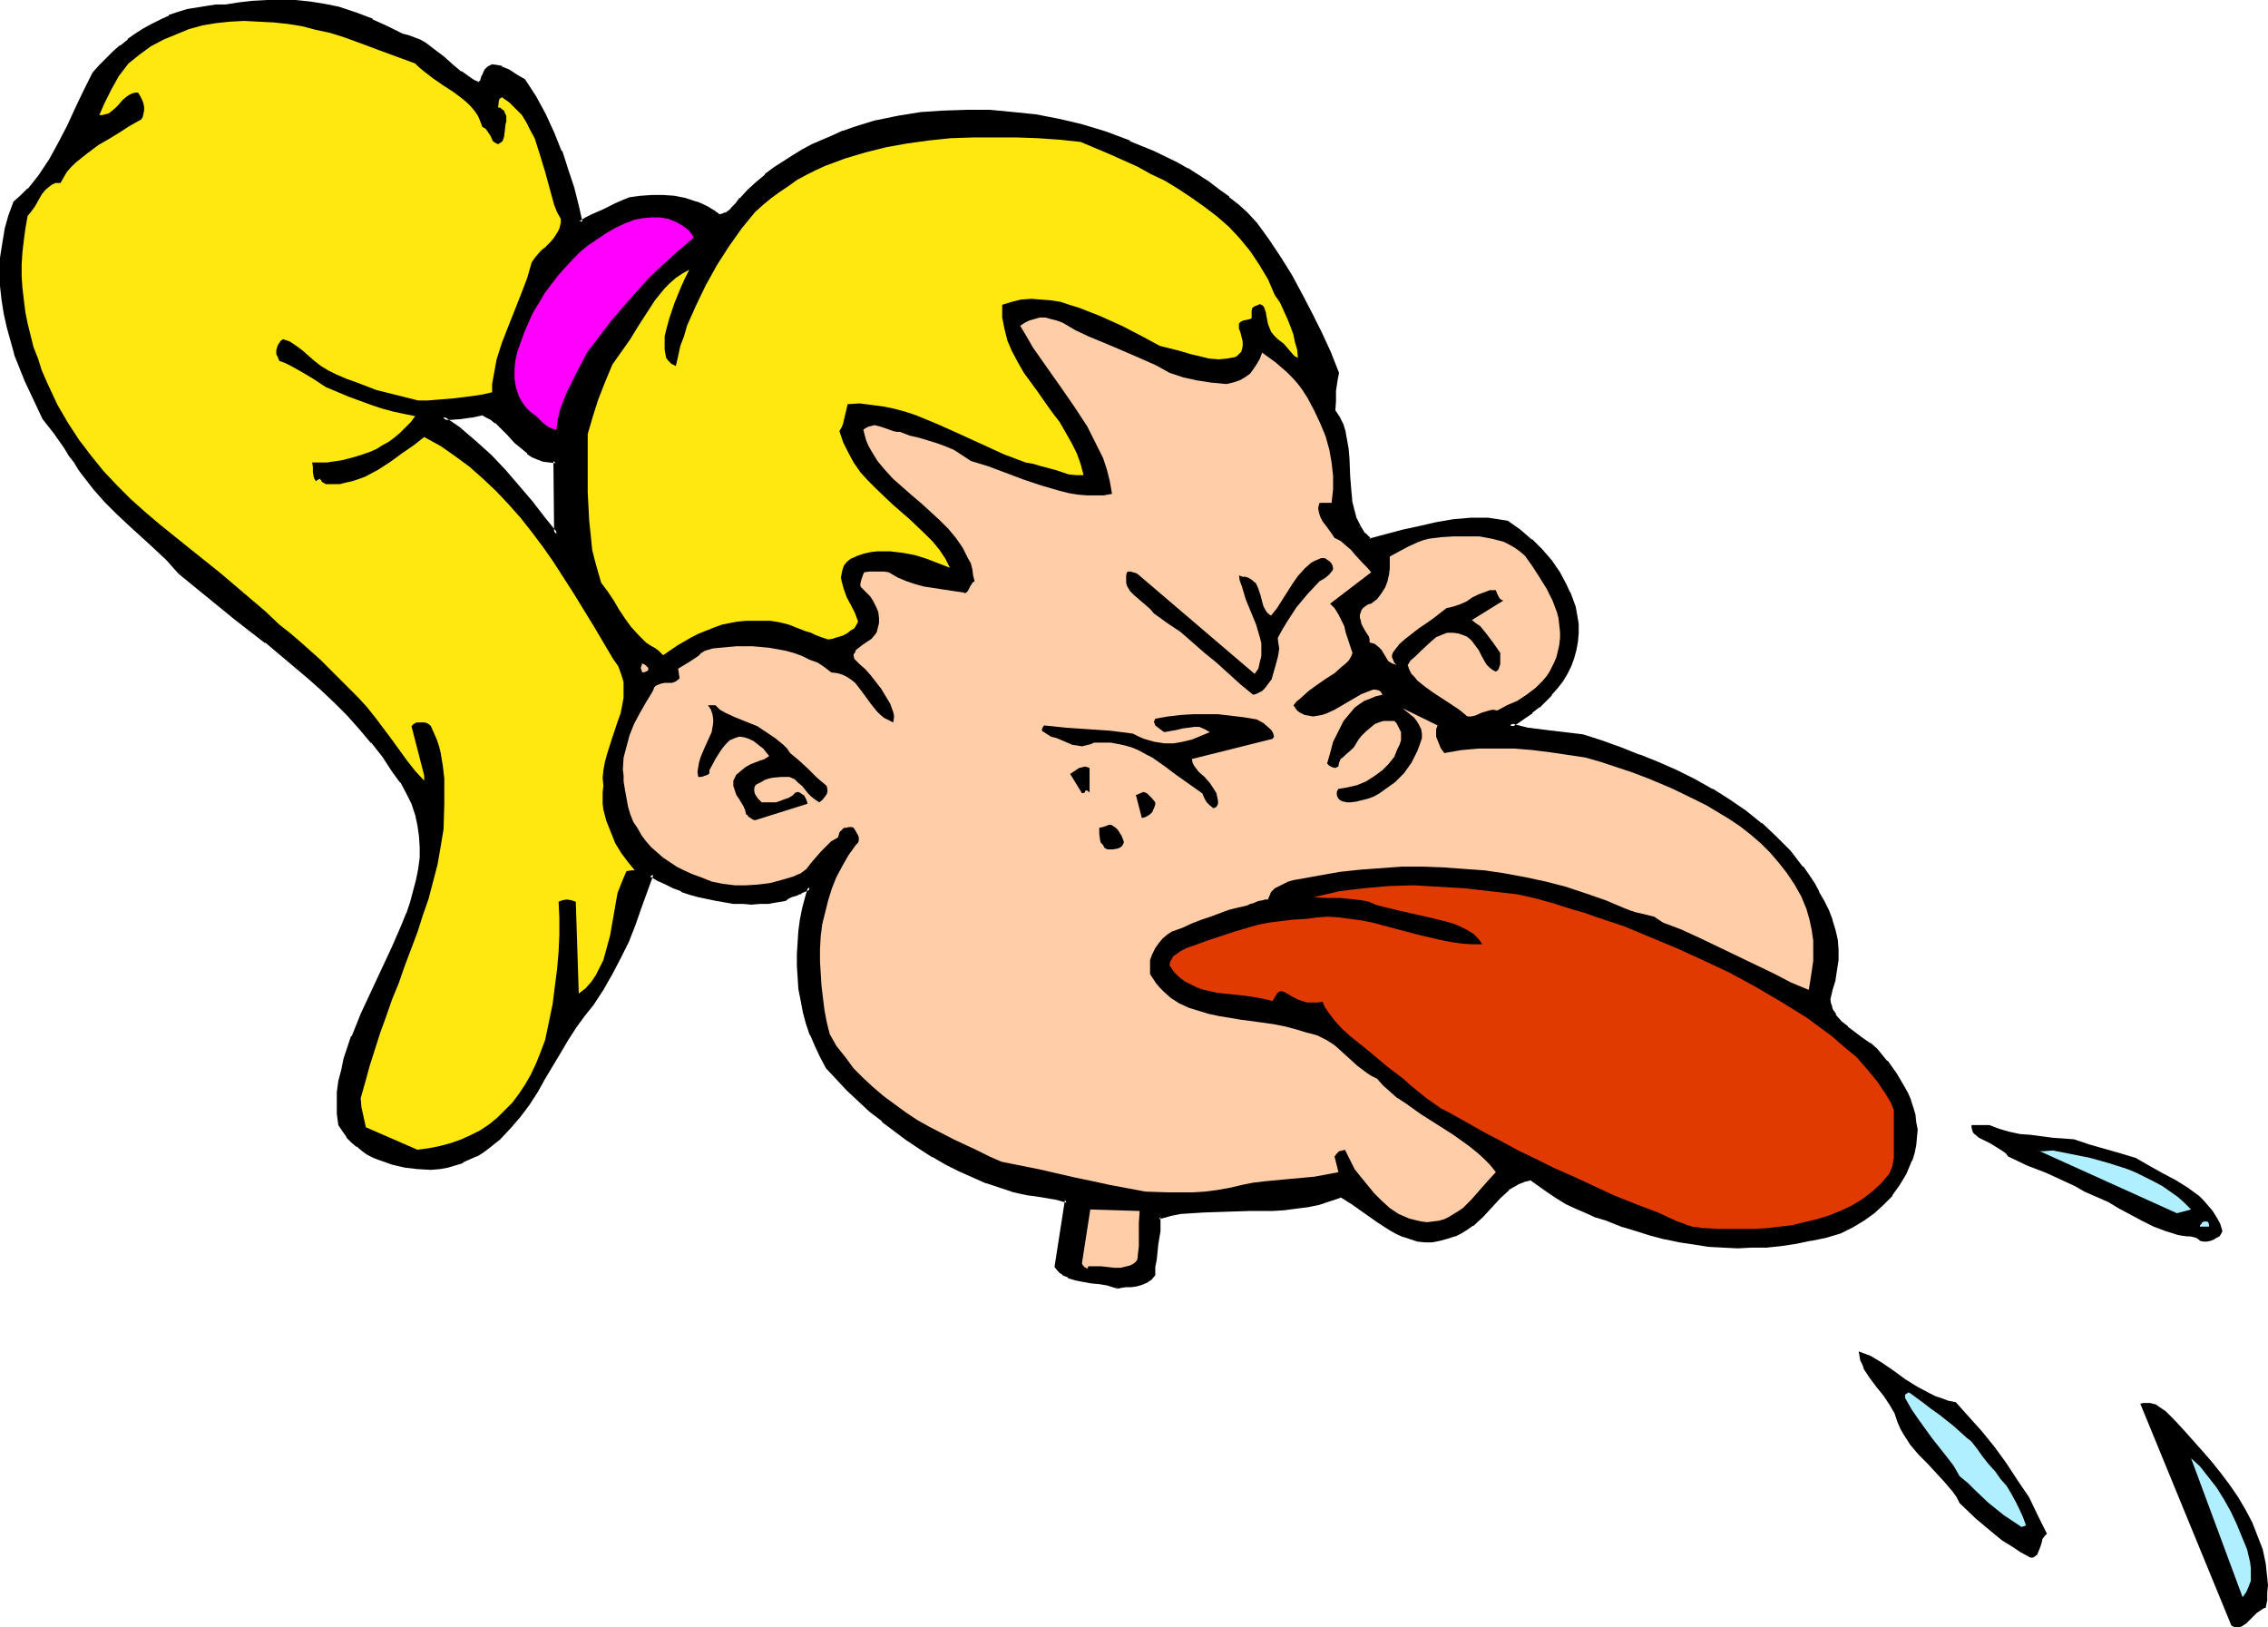
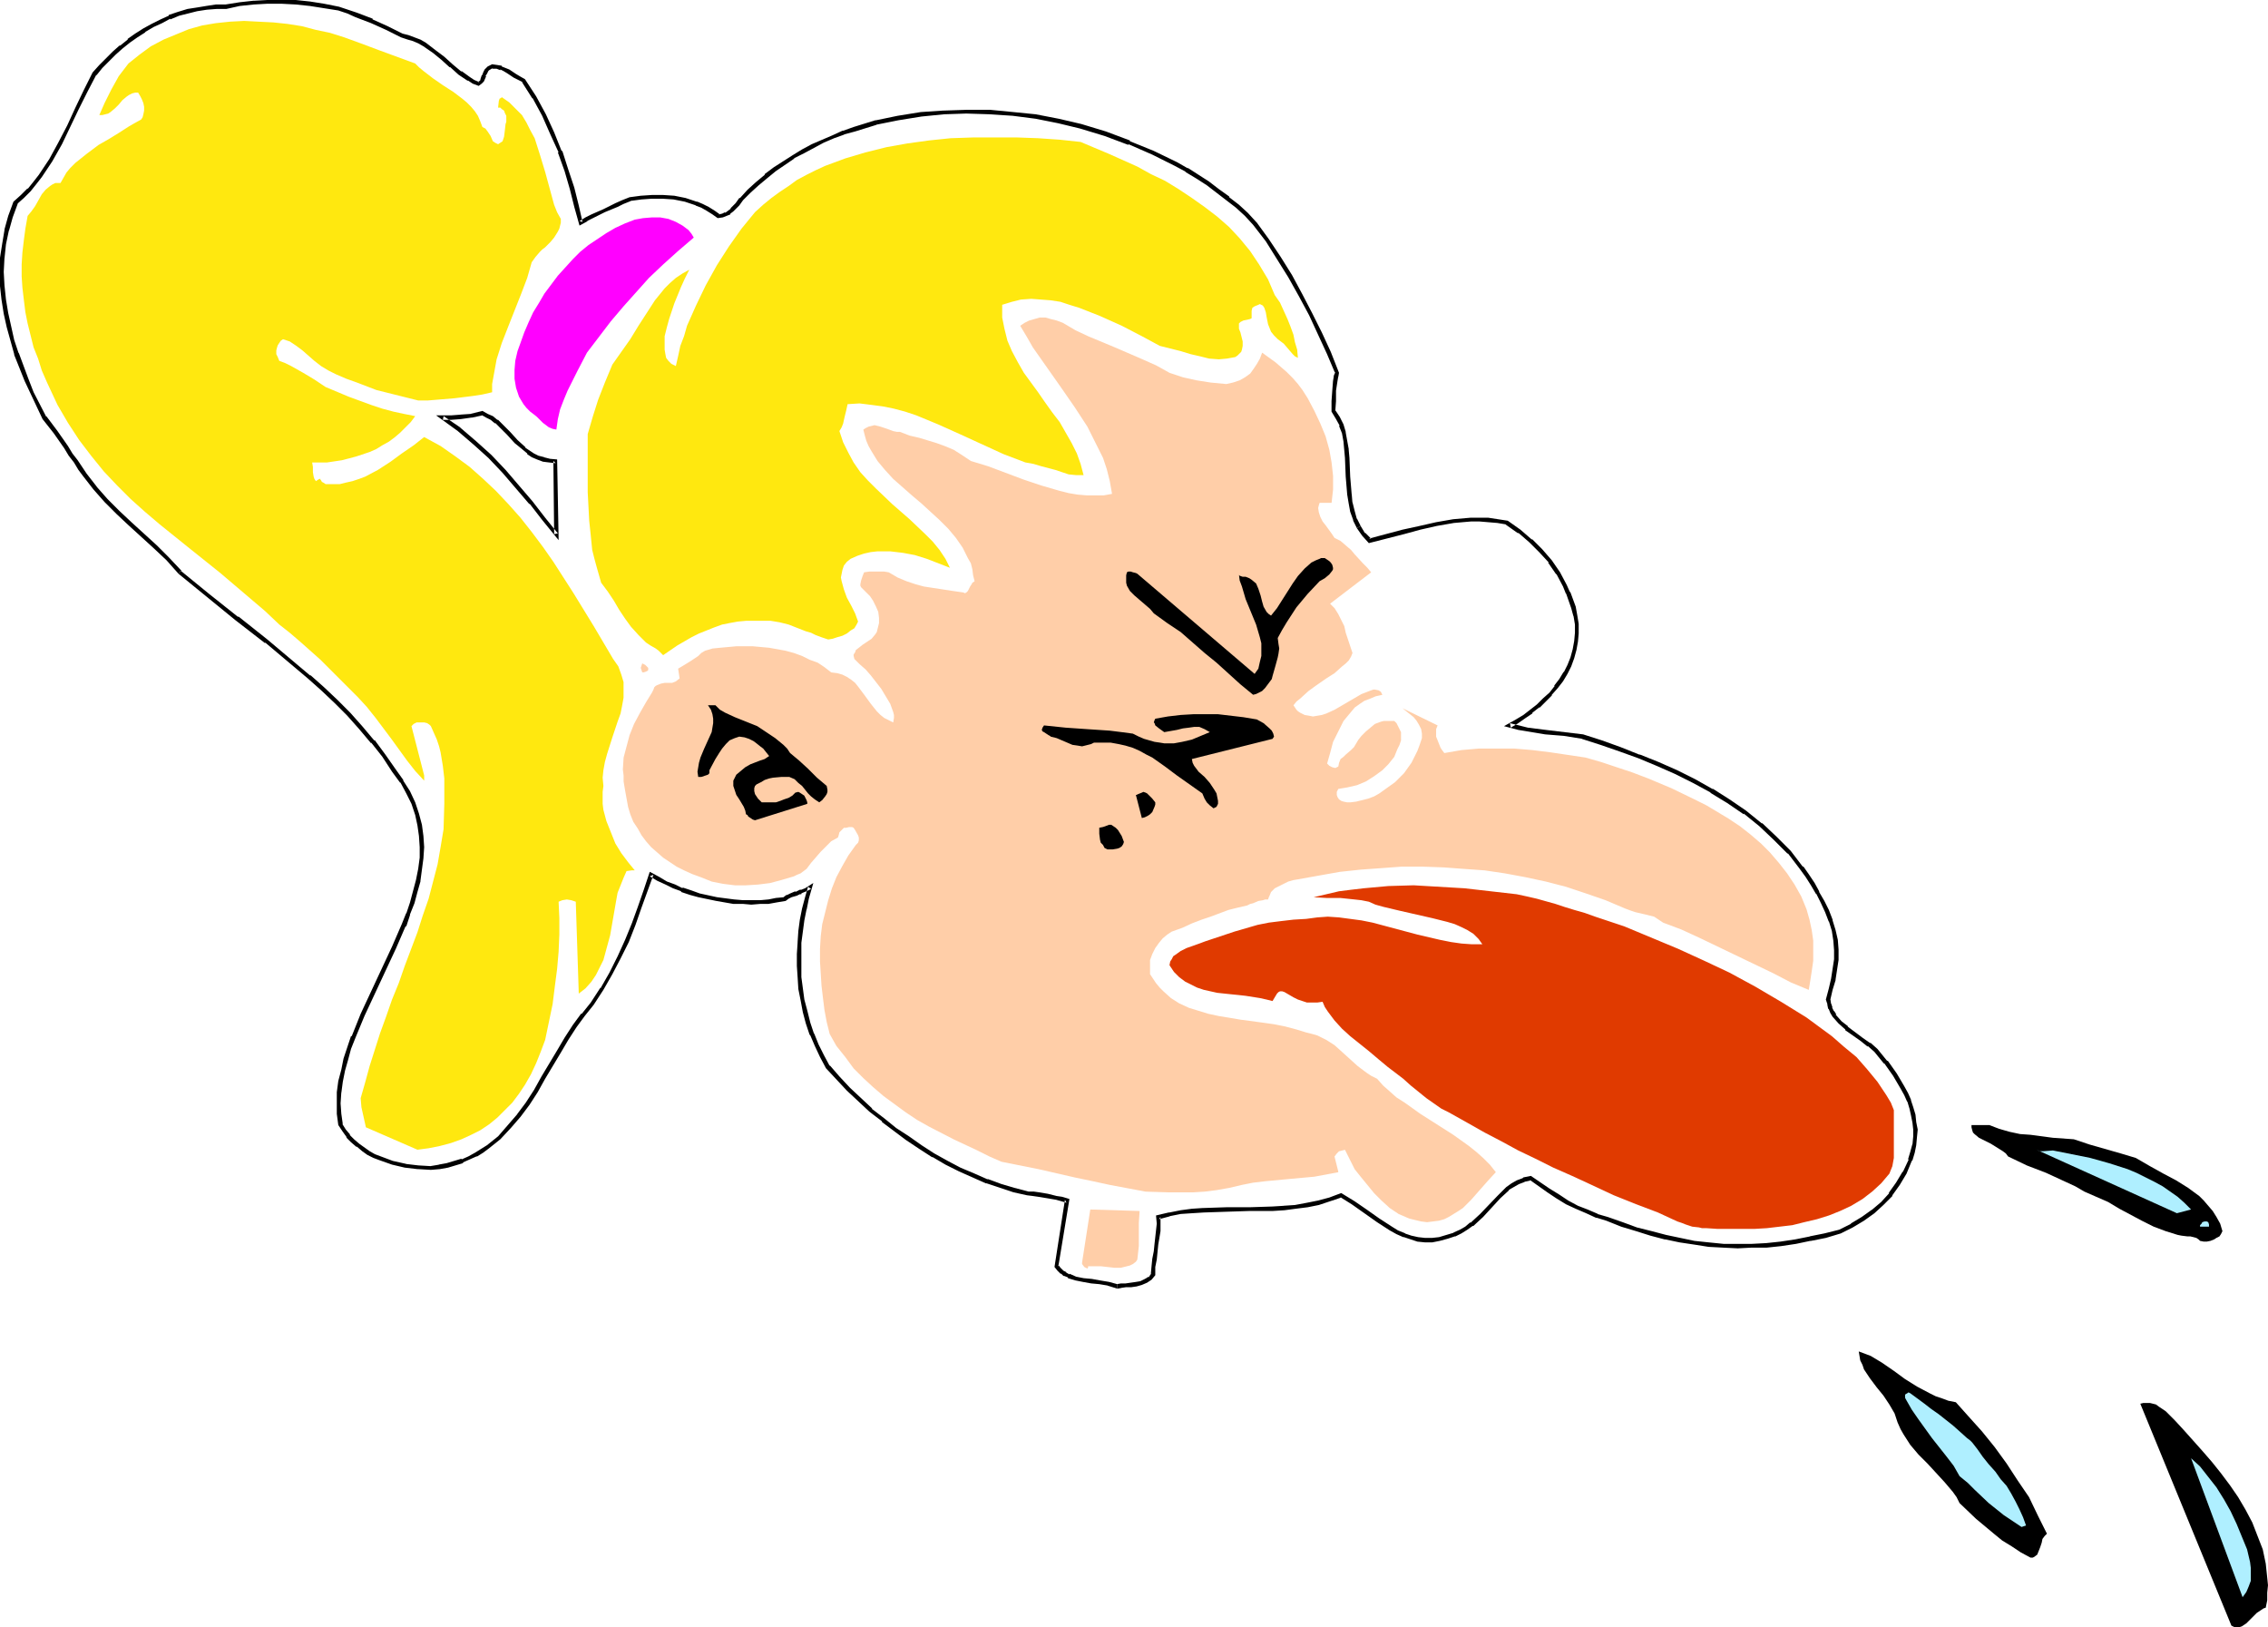
<svg xmlns="http://www.w3.org/2000/svg" xmlns:ns1="http://sodipodi.sourceforge.net/DTD/sodipodi-0.dtd" xmlns:ns2="http://www.inkscape.org/namespaces/inkscape" version="1.0" width="129.852mm" height="93.135mm" id="svg26" ns1:docname="Tongue Teaser 3.wmf">
  <ns1:namedview id="namedview26" pagecolor="#ffffff" bordercolor="#000000" borderopacity="0.25" ns2:showpageshadow="2" ns2:pageopacity="0.0" ns2:pagecheckerboard="0" ns2:deskcolor="#d1d1d1" ns2:document-units="mm" />
  <defs id="defs1">
    <pattern id="WMFhbasepattern" patternUnits="userSpaceOnUse" width="6" height="6" x="0" y="0" />
  </defs>
  <path style="fill:#000000;fill-opacity:1;fill-rule:evenodd;stroke:none" d="m 482.86,351.683 0.646,0.323 h 0.646 0.485 l 0.485,-0.162 0.97,-0.646 0.646,-0.646 0.808,-0.808 0.808,-0.808 0.97,-0.646 0.485,-0.323 0.485,-0.162 0.323,-1.616 v -1.616 l 0.162,-1.616 -0.162,-1.616 -0.323,-3.071 -0.646,-3.071 -1.131,-2.909 -1.131,-2.909 -1.454,-2.748 -1.616,-2.748 -1.778,-2.586 -1.939,-2.586 -1.939,-2.424 -2.101,-2.424 -4.04,-4.525 -1.939,-2.101 -1.939,-1.939 -1.454,-0.97 -0.646,-0.485 -0.646,-0.162 -0.646,-0.162 h -0.808 -0.646 l -0.646,0.162 z" id="path1" />
  <path style="fill:#afefff;fill-opacity:1;fill-rule:evenodd;stroke:none" d="m 485.284,345.542 0.808,-1.131 0.485,-1.131 0.485,-1.293 v -1.293 -1.455 l -0.162,-1.293 -0.646,-2.748 -1.131,-2.748 -1.131,-2.748 -1.293,-2.748 -1.454,-2.586 -1.616,-2.586 -1.778,-2.263 -1.778,-2.263 -1.939,-1.778 z" id="path2" />
  <path style="fill:#000000;fill-opacity:1;fill-rule:evenodd;stroke:none" d="m 439.39,336.976 h 0.485 l 0.323,-0.162 0.646,-0.485 0.323,-0.808 0.323,-0.808 0.323,-0.97 0.162,-0.808 0.485,-0.646 0.485,-0.485 -1.939,-3.879 -1.939,-4.04 -2.424,-3.556 -2.424,-3.717 -2.586,-3.556 -2.747,-3.394 -2.909,-3.232 -2.747,-3.071 -1.616,-0.323 -1.293,-0.485 -1.454,-0.485 -1.293,-0.646 -2.747,-1.455 -2.586,-1.616 -2.424,-1.778 -2.586,-1.778 -2.424,-1.455 -1.293,-0.485 -1.293,-0.485 0.162,0.97 0.162,0.97 0.485,0.97 0.323,0.97 1.293,1.939 1.454,1.939 1.454,1.778 1.293,1.939 1.131,1.939 0.323,0.97 0.323,0.97 0.646,1.455 0.646,1.131 1.454,2.263 1.778,2.101 1.939,1.939 3.717,4.04 1.778,2.101 0.808,1.131 0.646,1.293 3.555,3.394 3.878,3.232 1.778,1.455 2.101,1.293 1.939,1.293 z" id="path3" />
  <path style="fill:#afefff;fill-opacity:1;fill-rule:evenodd;stroke:none" d="m 437.451,330.349 0.97,-0.323 -0.646,-1.778 -0.808,-1.778 -0.808,-1.616 -0.97,-1.778 -0.97,-1.616 -1.293,-1.455 -1.131,-1.616 -1.454,-1.616 -1.293,-1.616 -1.131,-1.616 -1.131,-1.455 -0.485,-0.485 -0.646,-0.485 -1.616,-1.455 -1.454,-1.293 -3.07,-2.424 -1.616,-1.131 -1.454,-1.131 -3.07,-2.263 -0.323,-0.162 h -0.162 l -0.162,0.162 -0.323,0.162 -0.162,0.162 v 0.323 0.323 l 0.162,0.323 1.293,2.263 1.454,2.101 2.909,4.04 3.07,3.879 1.616,2.101 1.293,2.263 1.778,1.455 1.454,1.455 3.07,2.909 1.616,1.293 1.616,1.293 1.939,1.293 z" id="path4" />
-   <path style="fill:#000000;fill-opacity:1;fill-rule:evenodd;stroke:none" d="m 120.392,115.558 -2.747,-3.394 -2.747,-3.394 -2.909,-3.394 -2.909,-3.394 -3.07,-3.232 -3.232,-2.909 -3.394,-2.909 -3.555,-2.586 h 1.778 l 2.101,-0.162 2.262,-0.162 2.424,-0.646 0.97,0.485 1.131,0.646 0.97,0.646 0.808,0.808 1.778,1.778 1.616,1.778 1.778,1.616 0.97,0.646 0.97,0.646 0.97,0.485 1.131,0.485 1.293,0.323 h 1.454 z m 121.361,162.75 0.808,-0.162 h 1.131 l 0.97,-0.162 1.131,-0.162 1.131,-0.162 0.97,-0.485 0.97,-0.646 0.646,-0.808 0.162,-1.778 0.162,-1.616 0.162,-1.616 0.323,-1.455 0.323,-3.071 v -1.455 -1.455 l 2.424,-0.646 2.424,-0.323 2.424,-0.323 2.586,-0.162 4.848,-0.162 h 5.01 l 5.01,-0.162 2.586,-0.162 2.424,-0.162 2.424,-0.485 2.424,-0.485 2.424,-0.808 2.424,-0.808 2.747,1.616 2.747,1.939 2.747,1.939 2.747,1.616 1.293,0.808 1.454,0.646 1.454,0.646 1.616,0.323 1.454,0.162 h 1.616 l 1.616,-0.162 1.616,-0.646 1.616,-0.485 1.293,-0.485 1.293,-0.808 1.131,-0.808 2.101,-1.939 3.717,-3.879 1.939,-1.939 0.97,-0.808 1.293,-0.646 1.131,-0.485 1.454,-0.323 3.878,2.748 2.101,1.293 2.101,1.131 2.101,1.131 2.101,0.97 2.262,0.808 2.101,0.646 3.232,1.293 3.232,1.131 3.07,0.808 3.07,0.808 3.232,0.646 3.07,0.485 3.07,0.485 3.07,0.162 3.232,0.162 h 3.07 l 3.07,-0.162 3.07,-0.323 3.232,-0.485 3.232,-0.646 3.232,-0.646 3.232,-0.97 2.586,-1.293 2.262,-1.293 2.262,-1.616 1.939,-1.778 1.939,-1.939 1.616,-2.263 1.454,-2.424 1.131,-2.748 0.485,-1.778 0.485,-1.616 v -1.616 l 0.162,-1.616 -0.162,-1.616 -0.323,-1.455 -0.323,-1.616 -0.646,-1.455 -0.485,-1.455 -0.808,-1.616 -1.778,-2.748 -1.939,-2.586 -2.101,-2.586 -1.454,-1.293 -1.778,-1.131 -3.07,-2.424 -1.454,-1.131 -1.293,-1.455 -0.485,-0.808 -0.323,-0.808 -0.323,-0.97 -0.162,-0.97 0.646,-2.263 0.485,-2.101 0.323,-2.101 0.323,-2.101 v -2.101 l -0.162,-2.101 -0.323,-2.101 -0.646,-2.101 -0.97,-2.263 -0.808,-1.939 -1.131,-1.939 -1.131,-1.778 -1.131,-1.939 -1.293,-1.778 -2.586,-3.232 -3.07,-3.071 -3.07,-2.909 -3.394,-2.748 -3.555,-2.424 -3.717,-2.101 -3.717,-2.101 -3.878,-1.939 -4.04,-1.778 -4.04,-1.778 -4.202,-1.455 -4.04,-1.455 -4.04,-1.293 -4.04,-0.485 -4.04,-0.485 -3.878,-0.646 -1.939,-0.323 -1.778,-0.485 1.454,-0.97 1.616,-0.97 1.616,-1.131 1.454,-1.131 1.293,-1.293 1.293,-1.293 1.293,-1.455 0.97,-1.455 0.97,-1.616 0.808,-1.616 0.646,-1.778 0.646,-1.616 0.162,-1.778 0.323,-1.778 -0.162,-1.939 -0.162,-1.939 -0.485,-1.778 -1.131,-3.232 -0.808,-1.455 -1.454,-2.748 -1.616,-2.586 -2.101,-2.263 -2.101,-2.101 -2.586,-2.101 -2.586,-1.939 -2.101,-0.323 -1.939,-0.162 -1.939,-0.162 h -1.939 l -3.717,0.323 -3.717,0.646 -3.555,0.808 -3.555,0.97 -7.272,1.778 -1.293,-1.293 -1.131,-1.455 -0.646,-1.778 -0.646,-1.616 -0.485,-1.939 -0.162,-1.778 -0.323,-3.879 -0.162,-4.04 -0.162,-1.778 -0.162,-1.939 -0.485,-1.778 -0.485,-1.616 -0.808,-1.616 -0.97,-1.293 0.162,-2.263 0.162,-2.263 0.162,-2.101 0.162,-0.97 0.323,-0.808 -1.778,-4.364 -1.939,-4.202 -2.101,-4.04 -2.101,-4.202 -2.424,-4.04 -2.424,-4.04 -2.424,-3.879 -2.747,-3.556 -1.778,-1.939 -1.939,-1.778 -2.101,-1.616 -2.101,-1.778 -2.262,-1.455 -2.262,-1.616 -2.262,-1.293 -2.424,-1.455 -4.848,-2.424 -5.171,-2.101 -5.171,-1.939 -5.333,-1.616 -4.848,-1.131 -4.848,-0.97 -5.01,-0.646 -4.848,-0.323 h -5.171 -4.848 l -5.01,0.485 -4.848,0.808 -4.848,0.97 -4.686,1.455 -2.262,0.808 -2.262,0.808 -2.262,0.97 -2.262,1.131 -2.101,0.97 -2.101,1.293 -3.878,2.748 -1.939,1.455 -1.939,1.616 -1.778,1.616 -1.616,1.778 -0.97,1.131 -1.131,1.131 -0.485,0.485 -0.808,0.485 -0.808,0.323 h -0.808 l -1.131,-0.808 -1.131,-0.646 -1.293,-0.646 -1.131,-0.646 -2.424,-0.808 -2.424,-0.323 -2.424,-0.323 h -2.424 l -2.424,0.323 -2.262,0.323 -1.616,0.646 -1.454,0.646 -2.586,1.131 -2.586,1.131 -1.293,0.646 -1.293,0.808 -0.808,-3.556 -0.97,-3.879 -1.131,-3.879 -1.454,-4.04 -1.616,-4.04 -1.939,-3.879 -1.939,-3.879 -2.424,-3.556 -0.97,-0.485 -0.97,-0.485 -1.454,-1.131 -0.646,-0.323 -0.808,-0.323 -0.97,-0.323 h -0.97 l -0.808,0.323 -0.323,0.485 -0.323,0.646 -0.323,0.485 -0.323,1.131 -0.323,0.323 -0.485,0.323 -1.131,-0.485 -0.97,-0.485 L 99.545,15.839 97.606,14.222 95.829,12.606 93.889,11.152 91.789,9.697 90.657,9.051 89.526,8.566 88.234,8.081 86.941,7.758 83.709,5.98 80.477,4.525 77.083,3.232 75.306,2.586 73.205,1.939 70.134,1.293 67.064,0.808 63.994,0.485 60.923,0.323 H 57.853 L 54.944,0.646 51.874,0.97 48.803,1.455 H 46.702 L 44.763,1.616 42.662,1.939 40.562,2.424 38.622,3.071 l -1.939,0.646 -1.778,0.808 -1.939,0.97 -1.778,0.97 -1.616,1.131 -1.778,1.293 -1.616,1.293 -1.454,1.293 -1.454,1.455 -1.454,1.455 -1.293,1.616 -1.939,3.717 -1.939,3.879 -1.778,3.717 -1.939,3.717 -1.939,3.556 L 8.726,37.98 7.595,39.597 6.302,41.051 4.848,42.506 3.394,43.799 2.262,46.87 1.454,49.779 0.808,52.849 0.485,55.759 v 3.071 2.909 l 0.323,3.071 0.485,2.909 0.646,3.071 0.808,2.748 0.808,3.071 2.101,5.495 1.293,2.909 2.586,5.333 2.424,3.071 2.262,3.394 1.131,1.455 1.131,1.616 0.97,1.455 0.97,1.293 2.101,2.909 2.424,2.748 2.586,2.586 2.586,2.424 5.494,5.01 2.586,2.586 2.747,2.909 5.979,5.01 6.302,5.01 6.302,4.849 6.302,5.172 3.07,2.586 2.909,2.586 2.909,2.748 2.747,2.748 2.586,2.909 2.586,3.071 2.424,3.071 2.101,3.232 1.778,2.263 1.293,2.424 1.131,2.263 0.97,2.424 0.485,2.263 0.323,2.424 0.162,2.424 v 2.424 l -0.323,2.424 -0.485,2.424 -0.646,2.263 -0.646,2.424 -0.808,2.424 -0.97,2.424 -2.101,5.01 -4.686,9.697 -2.262,4.849 -1.939,4.687 -0.808,2.424 -0.808,2.424 -0.646,2.424 -0.485,2.424 -0.323,2.263 -0.162,2.424 0.162,2.263 0.323,2.424 0.808,1.293 0.808,1.131 0.97,0.97 1.131,0.97 1.131,0.808 1.131,0.808 1.293,0.646 1.293,0.646 2.586,0.97 2.909,0.646 2.747,0.323 h 2.747 l 1.778,-0.162 1.778,-0.323 1.616,-0.485 1.616,-0.485 1.454,-0.646 1.454,-0.646 1.454,-0.97 1.131,-0.808 2.586,-1.939 2.101,-2.424 2.101,-2.424 1.778,-2.586 1.778,-2.748 1.778,-2.748 3.232,-5.657 1.778,-2.909 1.616,-2.586 1.939,-2.586 1.939,-2.263 2.101,-3.232 1.939,-3.394 1.778,-3.394 1.616,-3.717 1.454,-3.556 1.454,-3.717 1.293,-3.556 1.131,-3.556 1.616,0.97 1.616,0.97 1.778,0.808 1.616,0.646 1.939,0.646 1.778,0.646 3.878,0.808 3.717,0.485 1.939,0.162 h 1.778 1.939 l 1.778,-0.162 1.778,-0.323 1.616,-0.323 0.808,-0.323 0.646,-0.323 1.131,-0.485 0.646,-0.162 0.323,-0.162 0.323,-0.162 0.808,-0.323 0.808,-0.485 -0.485,2.263 -0.646,2.424 -0.485,2.424 -0.323,2.424 -0.162,2.424 -0.162,2.424 v 2.586 l 0.162,2.424 0.162,2.424 0.485,2.424 0.485,2.586 0.646,2.424 0.808,2.424 1.131,2.424 1.131,2.424 1.293,2.263 2.101,2.424 2.262,2.424 2.424,2.263 2.424,2.263 2.586,2.101 2.586,2.101 2.747,1.939 2.747,1.778 2.909,1.778 2.909,1.616 2.747,1.455 2.909,1.455 3.07,1.131 2.909,0.97 2.909,0.97 2.909,0.646 1.293,0.162 1.131,0.162 1.939,0.323 1.939,0.323 0.97,0.323 1.293,0.323 -2.262,14.222 0.485,0.646 0.646,0.646 0.646,0.485 0.808,0.323 1.454,0.646 1.778,0.323 1.616,0.162 1.939,0.162 1.778,0.485 z" id="path5" />
  <path style="fill:#000000;fill-opacity:1;fill-rule:evenodd;stroke:none" d="m 119.907,115.558 0.808,-0.162 -2.747,-3.394 -2.747,-3.556 v 0 l -2.909,-3.394 -2.909,-3.394 -3.07,-3.232 -3.232,-2.909 -3.394,-2.909 -0.162,-0.162 -3.555,-2.424 -0.162,0.808 h 1.778 l 2.101,-0.162 v 0 l 2.262,-0.323 h 0.162 l 2.262,-0.485 -0.323,-0.162 1.131,0.646 0.97,0.485 v 0 l 0.97,0.808 v -0.162 l 0.808,0.808 1.778,1.778 1.616,1.778 1.778,1.455 v 0 l 0.97,0.808 v 0.162 l 0.97,0.646 v 0 l 1.131,0.485 v 0 l 1.293,0.485 1.293,0.162 v 0 l 1.454,0.162 -0.485,-0.485 0.162,15.839 0.97,1.293 -0.323,-17.455 -1.778,-0.162 h 0.162 l -1.293,-0.323 h 0.162 l -1.293,-0.323 v 0 l -0.97,-0.485 v 0 l -0.97,-0.646 v 0 l -0.97,-0.646 h 0.162 l -1.778,-1.616 -1.616,-1.778 -1.778,-1.778 -0.808,-0.808 h -0.162 l -0.97,-0.808 v 0 l -1.131,-0.485 -1.131,-0.646 -2.586,0.646 h 0.162 l -2.424,0.162 h 0.162 l -2.101,0.162 h -3.232 l 4.686,3.394 v 0 l 3.394,2.909 3.232,2.909 3.07,3.232 2.909,3.394 2.909,3.394 v -0.162 l 2.747,3.556 3.555,4.364 z" id="path6" />
  <path style="fill:#000000;fill-opacity:1;fill-rule:evenodd;stroke:none" d="m 241.753,278.793 0.97,-0.162 h -0.162 l 1.131,-0.162 v 0 h 1.131 l 1.131,-0.162 v 0 l 1.131,-0.323 1.131,-0.485 v 0 l 0.97,-0.646 0.808,-0.97 V 274.106 l 0.323,-1.616 0.162,-1.616 0.162,-1.616 0.485,-2.909 v -0.162 -1.455 -1.455 l -0.323,0.485 2.424,-0.646 h -0.162 l 2.424,-0.485 2.424,-0.162 2.586,-0.162 v 0 l 4.848,-0.162 5.01,-0.162 h 5.01 l 2.586,-0.162 v 0 l 2.424,-0.323 2.586,-0.323 2.424,-0.485 v 0 l 2.424,-0.808 2.424,-0.808 -0.323,-0.162 2.586,1.616 2.747,1.939 2.747,1.939 2.747,1.778 v 0 l 1.454,0.808 1.454,0.646 h 0.162 l 1.454,0.485 1.454,0.485 v 0 l 1.616,0.162 v 0 h 1.616 v 0 l 1.616,-0.323 1.778,-0.485 1.454,-0.485 h 0.162 l 1.293,-0.646 1.293,-0.808 1.131,-0.808 h 0.162 l 2.101,-1.939 3.717,-4.04 1.939,-1.778 h -0.162 l 1.131,-0.646 v 0 l 1.131,-0.646 1.293,-0.485 h -0.162 l 1.454,-0.323 -0.323,-0.162 3.878,2.748 1.939,1.293 2.101,1.293 v 0 l 2.101,0.97 2.262,0.97 2.101,0.97 h 0.162 l 2.101,0.646 3.232,1.293 3.232,0.97 3.07,0.97 3.07,0.808 h 0.162 l 3.07,0.646 3.232,0.485 3.07,0.485 3.07,0.162 v 0 l 3.232,0.162 3.07,-0.162 h 3.07 0.162 l 3.07,-0.323 3.232,-0.485 3.07,-0.646 h 0.162 l 3.232,-0.646 3.232,-0.97 2.586,-1.293 v 0 l 2.424,-1.455 2.262,-1.616 v 0 l 1.939,-1.778 1.939,-1.939 v -0.162 l 1.616,-2.263 1.454,-2.424 v 0 l 1.131,-2.748 0.162,-0.162 0.485,-1.616 0.323,-1.616 v 0 l 0.162,-1.778 v 0 l 0.162,-1.616 v 0 l -0.323,-1.616 -0.162,-1.616 v 0 l -0.485,-1.616 -0.485,-1.455 v -0.162 l -0.646,-1.455 -0.808,-1.455 v 0 l -1.616,-2.748 -1.939,-2.748 h -0.162 l -2.101,-2.586 -1.454,-1.293 h -0.162 l -1.616,-1.131 -3.232,-2.424 h 0.162 l -1.454,-1.131 v 0 l -1.293,-1.455 h 0.162 l -0.485,-0.808 v 0.162 l -0.485,-0.97 0.162,0.162 -0.323,-0.97 v 0.162 l -0.162,-1.131 v 0.162 l 0.485,-2.101 0.646,-2.101 v -0.162 l 0.323,-2.101 0.323,-2.101 v 0 -2.101 -0.162 l -0.162,-2.101 -0.485,-2.101 v 0 l -0.646,-2.101 v -0.162 l -0.808,-2.101 -0.97,-1.939 -1.131,-1.939 v -0.162 l -0.97,-1.778 -1.293,-1.939 -1.131,-1.616 h -0.162 l -2.586,-3.394 v 0 l -3.07,-3.071 -3.07,-2.909 h -0.162 l -3.394,-2.748 v 0 l -3.555,-2.424 -3.555,-2.263 h -0.162 l -3.717,-2.101 -3.878,-1.939 -4.04,-1.778 -4.04,-1.616 h -0.162 l -4.04,-1.616 -4.04,-1.455 -4.04,-1.293 -4.04,-0.485 -4.04,-0.485 -3.878,-0.485 -1.939,-0.485 v 0 l -1.939,-0.485 0.162,0.97 1.616,-0.97 1.616,-1.131 1.454,-0.97 v -0.162 l 1.454,-1.131 h 0.162 l 1.293,-1.293 1.293,-1.293 v -0.162 l 1.293,-1.455 v 0 l 1.131,-1.455 0.97,-1.616 v 0 l 0.808,-1.616 v 0 l 0.646,-1.778 0.485,-1.778 v 0 l 0.323,-1.778 0.162,-1.778 v 0 -1.939 -0.162 l -0.323,-1.939 v 0 l -0.323,-1.778 -1.131,-3.071 -0.162,-0.162 -0.646,-1.455 -1.454,-2.748 v 0 l -1.778,-2.586 v 0 l -2.101,-2.424 -2.101,-2.101 h -0.162 l -2.424,-2.101 v 0 l -2.747,-1.939 -2.101,-0.323 -2.101,-0.323 v 0 h -1.939 -1.939 l -3.717,0.323 -3.717,0.646 v 0 l -3.555,0.808 -3.717,0.808 -7.272,1.939 h 0.485 l -1.293,-1.293 v 0.162 l -0.97,-1.616 v 0 l -0.808,0.485 v 0 l 1.131,1.616 1.454,1.616 7.595,-1.939 3.555,-0.97 3.555,-0.808 v 0 l 3.717,-0.646 3.717,-0.323 h -0.162 1.939 l 1.939,0.162 v 0 l 1.939,0.162 1.939,0.323 h -0.162 l 2.747,1.939 v -0.162 l 2.424,2.101 v 0 l 2.101,2.101 2.101,2.263 h -0.162 l 1.778,2.586 v -0.162 l 1.454,2.748 0.646,1.616 v -0.162 l 1.131,3.232 0.485,1.778 v -0.162 l 0.323,1.939 v 0 1.939 -0.162 l -0.162,1.778 -0.323,1.778 v 0 l -0.485,1.778 -0.646,1.616 v 0 l -0.808,1.616 v -0.162 l -0.97,1.616 -1.131,1.455 h 0.162 l -1.131,1.455 v 0 l -1.454,1.293 -1.293,1.293 v 0 l -1.454,1.131 v 0 l -1.454,1.131 -1.616,0.97 -2.586,1.455 3.07,0.808 v 0 l 1.939,0.323 3.878,0.646 4.04,0.323 4.04,0.646 h -0.162 l 4.04,1.293 4.202,1.455 4.04,1.455 v 0 l 3.878,1.616 4.04,1.778 3.878,1.939 3.878,2.101 h -0.162 l 3.717,2.263 3.555,2.424 v -0.162 l 3.394,2.748 v 0 l 3.07,2.909 3.07,3.071 v -0.162 l 2.586,3.394 v 0 l 1.293,1.778 1.131,1.778 1.131,1.939 v -0.162 l 0.97,1.939 0.97,2.101 0.808,2.101 v -0.162 l 0.646,2.101 v 0 l 0.323,2.101 0.162,2.101 v 0 2.101 -0.162 l -0.323,2.101 -0.323,2.101 v 0 l -0.485,2.101 -0.646,2.424 0.323,0.97 v 0.162 l 0.162,0.808 0.162,0.162 0.323,0.808 0.485,0.808 v 0 l 1.293,1.455 v 0 l 1.454,1.293 v 0.162 l 3.232,2.263 1.616,1.293 v -0.162 l 1.454,1.293 2.101,2.586 v -0.162 l 1.939,2.748 1.616,2.748 v 0 l 0.808,1.455 0.646,1.455 v -0.162 l 0.485,1.616 0.323,1.455 v 0 l 0.323,1.616 0.162,1.455 v 0 1.616 -0.162 l -0.162,1.778 v -0.162 l -0.485,1.778 -0.485,1.616 h 0.162 l -1.293,2.748 v -0.162 l -1.454,2.424 -1.616,2.263 h 0.162 l -1.778,1.939 -2.101,1.778 0.162,-0.162 -2.262,1.616 -2.424,1.455 h 0.162 l -2.586,1.293 v 0 l -3.232,0.808 -3.232,0.646 h 0.162 l -3.232,0.646 -3.232,0.485 -3.07,0.323 v 0 l -3.07,0.162 h -3.07 -3.232 0.162 l -3.232,-0.323 -3.07,-0.323 -3.07,-0.646 -3.07,-0.646 v 0 l -3.07,-0.808 -3.232,-0.808 -3.07,-1.131 -3.232,-1.131 -2.262,-0.646 h 0.162 l -2.262,-0.97 -2.101,-0.808 -2.101,-1.131 v 0 l -1.939,-1.293 -2.101,-1.293 -4.04,-2.748 -1.616,0.323 -0.162,0.162 -1.293,0.485 -1.131,0.646 v 0 l -1.131,0.808 v 0 l -1.939,1.939 -3.717,3.879 -2.101,1.939 v -0.162 l -1.131,0.97 -1.131,0.646 v 0 l -1.454,0.646 h 0.162 l -1.616,0.485 -1.616,0.485 v 0 l -1.454,0.162 v 0 h -1.616 v 0 l -1.454,-0.162 v 0 l -1.454,-0.323 -1.454,-0.485 h 0.162 l -1.616,-0.646 -1.293,-0.808 v 0 l -2.747,-1.778 -2.747,-1.939 -2.586,-1.778 -2.909,-1.778 -2.586,0.97 -2.424,0.646 v 0 l -2.424,0.485 -2.586,0.485 -2.424,0.162 h 0.162 l -2.586,0.162 -5.01,0.162 h -5.01 l -4.848,0.162 h -0.162 l -2.424,0.162 -2.424,0.323 -2.424,0.485 h -0.162 l -2.747,0.646 0.162,1.778 -0.162,1.455 v 0 l -0.323,2.909 -0.162,1.616 -0.323,1.616 -0.162,1.616 -0.162,1.778 0.162,-0.323 -0.646,0.97 v -0.162 l -0.808,0.485 v 0 l -0.97,0.485 v 0 l -0.97,0.162 v 0 l -1.131,0.162 -1.131,0.162 h 0.162 -1.131 v 0 l -0.97,0.162 h 0.162 z" id="path7" />
  <path style="fill:#000000;fill-opacity:1;fill-rule:evenodd;stroke:none" d="m 294.435,113.78 -0.808,-1.616 v 0.162 l -0.485,-1.778 -0.485,-1.939 v 0.162 l -0.162,-1.939 v 0.162 l -0.323,-3.879 -0.162,-4.04 -0.162,-1.778 v -0.162 l -0.323,-1.778 -0.323,-1.778 v -0.162 l -0.485,-1.616 v 0 l -0.808,-1.616 v 0 l -0.97,-1.455 v 0.323 l 0.162,-2.263 v -2.263 0 l 0.323,-2.101 0.162,-0.97 v 0.162 l 0.162,-0.97 -1.778,-4.525 -1.939,-4.202 -2.101,-4.202 -2.101,-4.04 -2.262,-4.202 v 0 l -2.424,-3.879 -2.586,-3.879 -2.586,-3.556 -0.162,-0.162 -1.778,-1.939 -1.939,-1.778 -2.101,-1.616 v -0.162 l -2.262,-1.616 -2.101,-1.616 -2.262,-1.455 -2.262,-1.455 h -0.162 l -2.262,-1.293 -5.01,-2.424 -5.171,-2.101 v -0.162 l -5.171,-1.939 -5.333,-1.616 -4.848,-1.131 v 0 l -5.01,-0.97 -4.848,-0.485 -5.01,-0.485 v 0 h -5.171 l -4.848,0.162 h -0.162 l -4.848,0.323 -5.01,0.808 -4.686,0.97 h -0.162 l -4.686,1.455 -2.262,0.808 h -0.162 l -2.101,0.97 -2.262,0.97 -2.262,0.97 -2.101,1.131 -2.101,1.293 v 0 l -4.04,2.586 -1.939,1.455 v 0.162 l -1.939,1.616 -1.778,1.616 -1.616,1.778 h -0.162 l -0.808,1.131 v 0 l -1.131,1.131 h 0.162 l -0.646,0.485 v 0 l -0.646,0.485 v -0.162 l -0.646,0.323 v 0 l -0.808,0.162 h 0.323 l -1.131,-0.808 -1.293,-0.808 v 0 l -1.293,-0.646 -1.131,-0.485 h -0.162 l -2.424,-0.808 v 0 l -2.424,-0.485 -2.424,-0.162 h -2.424 l -2.424,0.162 -2.424,0.323 -1.616,0.646 -1.454,0.646 -2.586,1.293 -2.586,1.131 -1.293,0.646 v 0 l -1.293,0.808 0.646,0.162 -0.808,-3.556 -0.97,-3.879 -1.293,-3.879 -1.293,-4.04 h -0.162 l -1.616,-4.04 -1.778,-3.879 -2.101,-3.879 v 0 l -2.424,-3.717 -1.131,-0.646 -0.808,-0.485 v 0 l -1.454,-0.97 v 0 l -0.808,-0.323 -0.808,-0.323 v -0.162 l -0.97,-0.162 -1.131,-0.162 -0.97,0.485 -0.646,0.646 -0.323,0.646 -0.162,0.485 -0.162,0.162 -0.323,0.97 0.162,-0.162 -0.323,0.485 v -0.162 l -0.323,0.323 h 0.323 l -1.131,-0.485 -0.97,-0.646 v 0 l -1.778,-1.293 v 0.162 L 97.929,13.899 v 0 l -1.778,-1.616 v 0 L 94.213,10.828 v 0 L 92.112,9.212 v 0 L 90.981,8.566 89.688,8.081 v 0 L 88.395,7.596 87.102,7.273 v 0 L 83.87,5.657 80.638,4.202 V 4.04 L 77.245,2.748 v 0 L 75.306,2.101 73.366,1.455 v 0 L 70.134,0.808 67.064,0.323 63.994,0 v 0 h -3.07 -3.07 l -2.909,0.162 h -0.162 l -2.909,0.323 -3.07,0.485 v 0 h -2.101 v 0 L 44.602,1.293 42.662,1.616 40.562,1.939 v 0 l -2.101,0.646 -1.939,0.646 v 0.162 l -1.778,0.808 -1.939,0.97 -1.778,0.97 v 0 l -1.778,1.131 -1.616,1.131 v 0.162 l -1.616,1.293 h -0.162 l -1.454,1.293 -1.454,1.455 -1.454,1.455 -1.454,1.616 -1.939,3.879 -1.778,3.717 -1.778,3.879 -1.939,3.717 -1.939,3.556 v 0 L 8.403,37.819 v 0 L 7.272,39.273 5.979,40.89 V 40.728 L 4.525,42.183 2.909,43.637 1.778,46.708 0.97,49.617 v 0.162 L 0.485,52.688 0,55.759 v 0 3.071 2.909 0.162 l 0.323,2.909 0.485,3.071 0.646,2.909 v 0 l 0.808,2.909 0.808,2.909 v 0.162 l 2.262,5.657 v 0 l 1.293,2.748 2.586,5.495 2.424,3.071 2.262,3.232 0.97,1.616 1.131,1.455 0.97,1.616 0.97,1.293 2.262,2.909 v 0 l 2.424,2.748 2.586,2.586 2.586,2.424 5.494,5.01 2.747,2.586 2.586,2.909 v 0 l 0.485,-0.646 h 0.162 l -2.747,-2.909 -2.586,-2.586 -5.494,-5.01 -2.586,-2.424 -2.586,-2.586 -2.424,-2.748 0.162,0.162 -2.262,-2.909 -0.97,-1.455 -0.97,-1.455 -1.131,-1.455 -0.97,-1.616 -2.262,-3.232 -2.424,-3.232 v 0.162 L 7.272,84.85 6.141,81.941 v 0 L 4.04,76.284 v 0.162 L 3.07,73.537 2.424,70.628 v 0 L 1.778,67.718 1.293,64.809 0.97,61.738 v 0 L 0.808,58.829 0.97,55.759 v 0.162 l 0.323,-3.071 0.646,-3.071 v 0.162 L 2.747,47.031 3.878,43.96 3.717,44.122 5.171,42.829 6.626,41.374 v 0 L 7.918,39.758 9.05,38.304 v 0 l 2.262,-3.394 v 0 l 2.101,-3.717 1.778,-3.717 1.778,-3.717 1.939,-3.879 1.939,-3.717 v 0.162 l 1.293,-1.616 1.454,-1.455 1.454,-1.455 1.454,-1.293 v 0 l 1.616,-1.293 v 0 l 1.616,-1.131 1.778,-1.131 h -0.162 l 1.939,-1.131 1.778,-0.808 1.778,-0.97 v 0.162 l 1.939,-0.808 1.939,-0.485 v 0 L 42.662,2.424 44.763,2.101 46.864,1.939 h -0.162 2.101 0.162 l 2.909,-0.646 3.07,-0.323 v 0 l 2.909,-0.162 h 3.07 l 3.07,0.162 v 0 l 3.07,0.323 3.07,0.485 3.07,0.485 v 0 l 1.939,0.646 1.778,0.808 v 0 l 3.394,1.293 v 0 l 3.232,1.455 3.232,1.616 1.454,0.485 1.131,0.323 v 0 l 1.131,0.485 1.131,0.646 v 0 l 2.101,1.455 v 0 l 1.778,1.455 v 0 l 1.778,1.616 h 0.162 l 1.778,1.616 v 0 l 1.939,1.293 h 0.162 l 0.97,0.646 1.293,0.485 0.646,-0.485 0.485,-0.485 0.485,-1.131 h -0.162 l 0.323,-0.485 0.323,-0.646 -0.162,0.162 0.485,-0.485 -0.162,0.162 0.808,-0.485 -0.162,0.162 h 0.97 v 0 l 0.808,0.323 v -0.162 l 0.646,0.323 0.808,0.485 v 0 l 1.454,0.97 v 0 l 0.97,0.485 0.97,0.485 h -0.162 l 2.262,3.556 v -0.162 l 2.101,3.879 1.778,4.04 1.778,3.879 h -0.162 l 1.454,4.04 1.131,3.879 0.97,3.879 1.131,4.04 1.778,-0.97 h -0.162 l 1.293,-0.646 2.586,-1.293 2.747,-1.131 1.293,-0.646 1.616,-0.646 h -0.162 l 2.424,-0.323 2.262,-0.162 v 0 h 2.424 -0.162 l 2.424,0.162 2.424,0.485 v 0 l 2.424,0.808 h -0.162 l 1.293,0.485 1.131,0.646 v 0 l 1.293,0.808 1.131,0.808 1.131,-0.162 v 0 l 0.808,-0.323 0.808,-0.323 v -0.162 l 0.646,-0.485 v 0 l 1.131,-1.131 0.162,-0.162 0.808,-1.131 v 0 l 1.616,-1.616 1.778,-1.616 1.939,-1.616 v 0 l 1.778,-1.455 4.04,-2.748 h -0.162 l 2.262,-1.131 2.101,-1.131 2.101,-1.131 2.262,-0.97 2.262,-0.808 h -0.162 l 2.424,-0.646 4.686,-1.455 h -0.162 l 4.848,-0.97 5.01,-0.808 4.848,-0.485 v 0 l 4.848,-0.162 5.171,0.162 h -0.162 l 5.01,0.323 5.01,0.646 4.848,0.97 v 0 l 4.686,1.131 5.333,1.616 5.171,1.939 v -0.162 l 5.171,2.263 4.848,2.424 2.424,1.293 h -0.162 l 2.424,1.455 2.262,1.455 2.101,1.616 2.101,1.616 v 0 l 2.101,1.616 1.939,1.778 1.778,1.939 v 0 l 2.747,3.556 2.424,3.879 2.424,3.879 v 0 l 2.262,4.04 2.262,4.202 1.939,4.202 1.939,4.202 1.778,4.202 v -0.323 l -0.323,0.808 v 0.162 l -0.162,0.97 -0.162,2.101 v 0 l -0.162,2.263 v 2.263 l 0.97,1.616 v 0 l 0.808,1.455 h -0.162 l 0.646,1.616 v 0 l 0.323,1.778 0.162,1.778 v 0 l 0.162,1.778 0.162,4.04 0.323,3.879 v 0 l 0.323,1.939 v 0 l 0.323,1.778 0.646,1.778 v 0.162 l 0.808,1.616 z" id="path8" />
  <path style="fill:#000000;fill-opacity:1;fill-rule:evenodd;stroke:none" d="m 38.622,124.123 6.141,5.01 6.141,5.01 v 0 l 6.464,5.01 v -0.162 l 6.141,5.172 3.07,2.586 v 0 l 2.909,2.586 2.909,2.748 2.747,2.748 2.586,2.909 2.586,3.071 v -0.162 l 2.424,3.071 2.101,3.232 1.778,2.424 v -0.162 l 1.293,2.424 1.131,2.263 v 0 l 0.808,2.424 0.485,2.263 v 0 l 0.323,2.263 v 0 l 0.162,2.424 v 2.424 -0.162 l -0.323,2.424 -0.485,2.424 v 0 l -0.646,2.424 -0.646,2.424 -0.808,2.424 v -0.162 l -0.97,2.424 v 0 l -2.101,4.849 -4.525,9.697 -2.262,4.849 -1.939,4.849 h -0.162 l -0.808,2.424 -0.808,2.424 -0.485,2.424 v 0 l -0.646,2.424 -0.323,2.424 v 0 2.424 2.263 0 l 0.323,2.424 0.97,1.455 0.808,1.131 v 0.162 l 0.97,0.97 1.131,0.97 h 0.162 l 1.131,0.97 1.131,0.808 v 0 l 1.293,0.646 1.293,0.485 v 0 l 2.747,0.97 2.747,0.646 v 0 l 2.747,0.323 h 0.162 l 2.747,0.162 v 0 l 1.939,-0.162 v 0 l 1.778,-0.323 1.616,-0.485 1.616,-0.485 v -0.162 l 1.454,-0.646 1.454,-0.646 h 0.162 l 1.293,-0.808 1.293,-0.97 v 0 l 2.424,-1.939 v 0 l 2.262,-2.424 2.101,-2.424 v 0 l 1.939,-2.586 1.778,-2.748 1.616,-2.909 3.394,-5.657 1.616,-2.748 1.778,-2.748 1.778,-2.424 v 0 l 1.939,-2.424 v 0 l 2.101,-3.232 v 0 l 1.939,-3.394 1.778,-3.394 1.778,-3.556 1.454,-3.717 v 0 l 1.293,-3.717 1.293,-3.556 1.293,-3.556 -0.808,0.323 1.616,0.97 v 0 l 1.778,0.808 1.616,0.808 1.778,0.646 v 0.162 l 1.939,0.646 1.778,0.485 3.878,0.808 v 0 l 3.717,0.646 h 0.162 1.939 l 1.778,0.162 1.939,-0.162 h 1.778 v 0 l 1.778,-0.323 1.939,-0.323 0.646,-0.485 v 0 l 0.646,-0.323 v 0 l 1.131,-0.323 v 0 l 0.646,-0.323 v 0 h 0.323 v -0.162 l 0.323,-0.162 0.808,-0.323 0.97,-0.485 -0.646,-0.485 -0.646,2.263 -0.646,2.424 v 0 l -0.485,2.424 -0.323,2.424 -0.162,2.424 v 0.162 l -0.162,2.424 v 2.586 l 0.162,2.424 v 0 l 0.162,2.586 0.485,2.424 v 0 l 0.485,2.586 0.646,2.424 0.808,2.424 0.162,0.162 0.97,2.263 1.131,2.424 1.293,2.424 2.262,2.424 2.262,2.424 2.424,2.263 2.424,2.263 v 0 l 2.747,2.101 v 0.162 l 2.586,1.939 2.586,1.939 2.909,1.939 2.747,1.778 h 0.162 l 2.747,1.616 2.909,1.455 2.909,1.293 2.909,1.293 h 0.162 l 2.909,0.97 2.909,0.97 2.909,0.646 v 0 l 1.293,0.162 1.131,0.162 1.939,0.323 1.939,0.323 v 0 l 1.131,0.323 1.131,0.323 -0.323,-0.646 -2.262,14.546 0.646,0.808 0.646,0.646 h 0.162 l 0.485,0.485 h 0.162 l 0.808,0.323 v 0.162 l 1.616,0.485 v 0 l 1.616,0.323 1.778,0.323 1.778,0.162 1.939,0.323 h -0.162 l 2.101,0.646 v -0.97 l -1.778,-0.485 v 0 l -1.939,-0.323 -1.778,-0.323 -1.778,-0.162 -1.616,-0.323 v 0 l -1.454,-0.646 v 0.162 l -0.808,-0.485 h 0.162 l -0.646,-0.323 v 0 l -0.646,-0.646 -0.485,-0.646 v 0.485 l 2.424,-14.707 -1.616,-0.485 -1.131,-0.162 v 0 l -1.939,-0.485 -1.939,-0.323 -1.131,-0.162 h -1.293 0.162 l -3.07,-0.808 -2.747,-0.808 -3.07,-1.131 0.162,0.162 -2.909,-1.293 -3.07,-1.293 -2.747,-1.455 -2.909,-1.616 v 0 l -2.747,-1.778 -2.747,-1.939 -2.747,-1.778 -2.586,-2.101 v 0 l -2.747,-2.101 h 0.162 l -2.424,-2.263 -2.424,-2.263 -2.262,-2.424 -2.101,-2.424 v 0.162 l -1.293,-2.424 -1.131,-2.263 -0.97,-2.424 v 0.162 l -0.808,-2.424 -0.646,-2.586 -0.646,-2.424 v 0 l -0.323,-2.424 -0.323,-2.424 v 0 -2.424 -2.586 -2.424 0 l 0.323,-2.424 0.323,-2.424 0.485,-2.424 v 0.162 l 0.485,-2.424 0.97,-3.394 -1.778,1.131 -0.808,0.323 h -0.323 v 0 l -0.323,0.162 v 0 l -0.646,0.323 v -0.162 l -1.131,0.485 v 0 l -0.646,0.323 h -0.162 l -0.646,0.485 h 0.162 l -1.778,0.162 -1.616,0.323 v 0 l -1.778,0.162 h -1.939 -1.778 l -1.939,-0.162 v 0 l -3.717,-0.485 v 0 l -3.717,-0.808 -1.778,-0.646 -1.939,-0.646 v 0.162 l -1.616,-0.808 -1.778,-0.646 -1.616,-0.97 v 0 l -2.101,-1.131 -1.293,3.879 -1.293,3.717 -1.293,3.556 v 0 l -1.454,3.556 -1.616,3.556 -1.778,3.556 -1.939,3.394 v -0.162 l -2.101,3.232 v 0 l -1.939,2.424 h -0.162 l -1.778,2.424 -1.778,2.748 -1.616,2.748 -3.394,5.657 -1.616,2.909 -1.778,2.748 -1.939,2.586 0.162,-0.162 -2.101,2.424 -2.101,2.424 v 0 l -2.424,1.939 v 0 l -1.293,0.808 -1.293,0.808 v 0 l -1.454,0.808 -1.454,0.646 v -0.162 l -1.616,0.485 -1.616,0.485 -1.778,0.323 h 0.162 l -1.939,0.323 h 0.162 l -2.747,-0.162 v 0 l -2.747,-0.323 h 0.162 l -2.909,-0.646 -2.586,-0.97 v 0 l -1.293,-0.485 -1.131,-0.646 v 0 l -1.131,-0.808 -1.131,-0.808 v 0 l -1.131,-0.97 -0.97,-0.97 h 0.162 l -0.97,-1.131 -0.808,-1.293 0.162,0.162 -0.323,-2.263 v 0 l -0.162,-2.263 0.162,-2.424 v 0.162 l 0.323,-2.424 0.485,-2.424 v 0 l 0.646,-2.263 0.646,-2.424 0.97,-2.424 v 0 l 1.939,-4.687 2.262,-4.849 4.525,-9.697 2.101,-4.849 h 0.162 L 88.718,197.983 v -0.162 l 0.97,-2.424 0.646,-2.424 0.646,-2.263 v -0.162 l 0.323,-2.424 0.323,-2.424 v 0 l 0.162,-2.424 -0.162,-2.424 v 0 l -0.323,-2.424 v 0 l -0.646,-2.424 -0.808,-2.424 v 0 l -1.131,-2.424 -1.454,-2.263 v -0.162 l -1.616,-2.263 -2.262,-3.232 -2.262,-3.071 h -0.162 l -2.586,-3.071 -2.586,-2.909 -2.747,-2.748 -2.909,-2.748 -2.909,-2.586 h -0.162 l -3.07,-2.586 -6.141,-5.172 v 0 l -6.302,-5.01 v 0.162 l -6.302,-5.01 -6.141,-5.01 z" id="path9" />
  <path style="fill:#ffcea8;fill-opacity:1;fill-rule:evenodd;stroke:none" d="m 235.451,273.944 h 1.293 1.454 l 1.454,0.162 1.454,0.162 h 1.454 l 1.293,-0.323 0.646,-0.162 0.646,-0.323 0.646,-0.485 0.323,-0.485 0.323,-2.909 v -5.01 l 0.162,-2.424 v -0.162 l -10.666,-0.323 -1.778,11.475 v 0.162 0.162 l 0.485,0.646 0.323,0.162 0.323,0.162 0.162,-0.162 v 0 z" id="path10" />
  <path style="fill:#000000;fill-opacity:1;fill-rule:evenodd;stroke:none" d="m 476.073,268.449 0.808,0.162 h 0.646 l 0.808,-0.162 0.808,-0.323 0.485,-0.323 0.646,-0.323 0.323,-0.485 0.323,-0.646 -0.485,-1.616 -0.808,-1.455 -0.808,-1.293 -0.97,-1.131 -0.97,-1.131 -0.97,-0.97 -2.424,-1.778 -2.586,-1.616 -2.747,-1.455 -2.909,-1.616 -3.07,-1.778 -3.232,-0.97 -6.787,-1.939 -3.394,-1.131 -4.525,-0.323 -4.848,-0.646 -2.262,-0.162 -2.262,-0.485 -2.262,-0.646 -2.101,-0.808 h -0.97 -1.131 -0.808 -0.97 v 0.485 l 0.162,0.646 0.162,0.485 0.323,0.323 0.97,0.808 1.293,0.646 1.293,0.646 1.293,0.808 1.293,0.808 0.646,0.485 0.485,0.646 4.04,1.939 4.202,1.616 4.202,1.939 2.101,0.97 1.939,1.131 2.586,1.131 2.586,1.131 2.424,1.455 2.424,1.293 2.424,1.293 2.586,1.293 2.586,0.97 2.586,0.808 0.808,0.162 1.293,0.162 h 0.646 l 0.646,0.162 0.646,0.162 0.485,0.323 z" id="path11" />
  <path style="fill:#e03a00;fill-opacity:1;fill-rule:evenodd;stroke:none" d="m 369.256,265.702 2.424,0.162 h 5.171 2.747 l 2.747,-0.162 2.747,-0.323 2.747,-0.323 2.586,-0.646 2.747,-0.646 2.586,-0.808 2.424,-0.97 2.424,-1.131 2.424,-1.455 2.101,-1.616 1.939,-1.778 1.778,-2.101 0.646,-1.616 0.323,-1.778 v -1.778 -3.556 -1.778 -1.616 -1.616 l -0.646,-1.616 -0.97,-1.616 -0.97,-1.455 -0.97,-1.455 -2.262,-2.748 -2.262,-2.586 -2.747,-2.263 -2.586,-2.263 -5.494,-4.04 -5.494,-3.394 -5.494,-3.232 -5.656,-3.071 -5.494,-2.586 -5.656,-2.586 -5.818,-2.424 -5.818,-2.424 -6.302,-2.101 -2.262,-0.808 -2.262,-0.646 -2.101,-0.646 -1.939,-0.646 -4.04,-1.131 -2.101,-0.485 -2.262,-0.485 -5.656,-0.646 -5.656,-0.646 -5.494,-0.323 -5.494,-0.323 -5.494,0.162 -5.333,0.485 -2.747,0.323 -2.586,0.323 -2.747,0.646 -2.747,0.646 2.909,0.162 h 1.454 1.454 l 3.07,0.323 1.454,0.162 1.616,0.323 1.454,0.646 1.778,0.485 3.394,0.808 3.555,0.808 3.555,0.808 3.232,0.808 1.616,0.485 1.454,0.646 1.293,0.646 1.293,0.808 1.131,1.131 0.808,1.131 h -2.262 l -2.262,-0.162 -2.262,-0.323 -2.424,-0.485 -4.848,-1.131 -4.848,-1.293 -4.848,-1.293 -2.424,-0.485 -2.424,-0.323 -2.424,-0.323 -2.424,-0.162 -2.262,0.162 -2.424,0.323 -2.747,0.162 -2.747,0.323 -2.586,0.323 -2.424,0.485 -5.01,1.455 -4.848,1.616 -1.454,0.485 -1.293,0.485 -2.747,0.97 -1.293,0.646 -1.131,0.808 -0.485,0.323 -0.323,0.646 -0.323,0.485 -0.162,0.808 0.97,1.455 1.131,1.131 1.293,0.97 1.293,0.646 1.293,0.646 1.454,0.485 1.454,0.323 1.454,0.323 3.07,0.323 1.616,0.162 1.454,0.162 3.07,0.485 1.454,0.323 1.293,0.323 0.485,-0.808 0.485,-0.808 0.323,-0.323 0.323,-0.162 h 0.485 l 0.485,0.162 1.939,1.131 0.97,0.485 0.97,0.323 0.97,0.323 h 1.131 1.131 l 1.131,-0.162 0.485,1.131 0.646,0.97 1.454,1.939 1.616,1.778 1.778,1.616 4.04,3.232 2.101,1.778 1.939,1.616 3.394,2.586 1.616,1.455 3.394,2.748 1.616,1.131 1.616,1.131 1.616,0.808 4.04,2.263 3.717,2.101 3.717,1.939 3.555,1.939 3.717,1.778 3.878,1.939 4.04,1.778 4.202,1.939 2.424,1.131 2.424,1.131 4.848,1.939 4.686,1.778 2.101,0.97 2.101,0.97 0.97,0.323 0.808,0.323 1.454,0.485 1.454,0.162 0.646,0.162 z" id="path12" />
  <path style="fill:#afefff;fill-opacity:1;fill-rule:evenodd;stroke:none" d="m 476.073,265.379 h 1.939 v -0.485 l -0.162,-0.485 -0.323,-0.162 h -0.485 l -0.485,0.162 -0.162,0.323 -0.323,0.323 z" id="path13" />
  <path style="fill:#ffcea8;fill-opacity:1;fill-rule:evenodd;stroke:none" d="m 307.524,264.247 1.293,0.162 1.293,-0.162 1.293,-0.162 1.131,-0.323 0.97,-0.485 2.101,-1.293 0.97,-0.646 1.778,-1.778 3.555,-4.04 1.778,-1.939 -1.293,-1.616 -1.454,-1.455 -1.454,-1.293 -1.616,-1.293 -3.394,-2.424 -3.555,-2.263 -3.555,-2.263 -3.394,-2.424 -1.778,-1.131 -1.454,-1.293 -1.454,-1.293 -1.293,-1.455 -1.293,-0.646 -0.97,-0.646 -1.939,-1.455 -3.394,-3.071 -1.616,-1.455 -1.778,-1.131 -0.97,-0.485 -0.97,-0.485 -1.131,-0.323 -1.293,-0.323 -2.101,-0.646 -2.424,-0.646 -2.424,-0.485 -2.262,-0.323 -4.848,-0.646 -4.848,-0.808 -2.262,-0.485 -2.101,-0.646 -2.101,-0.646 -2.101,-0.97 -1.778,-1.131 -1.616,-1.455 -0.808,-0.808 -0.808,-0.97 -0.646,-0.97 -0.646,-0.97 v -1.616 -1.455 l 0.485,-1.293 0.646,-1.293 0.808,-1.131 0.808,-0.97 0.97,-0.808 0.97,-0.646 2.262,-0.808 2.101,-0.97 2.101,-0.808 1.939,-0.646 3.878,-1.455 1.939,-0.485 2.101,-0.485 0.646,-0.323 0.646,-0.162 1.131,-0.485 0.97,-0.162 0.485,-0.162 h 0.646 l 0.162,-0.485 0.162,-0.323 0.323,-0.808 0.808,-0.808 0.97,-0.485 0.97,-0.485 0.97,-0.485 1.131,-0.323 0.97,-0.162 4.525,-0.808 4.525,-0.808 4.525,-0.485 4.525,-0.323 4.363,-0.323 h 4.525 l 4.525,0.162 4.363,0.323 4.525,0.323 4.363,0.646 4.363,0.808 4.525,0.97 4.363,1.131 4.363,1.455 4.202,1.455 4.202,1.778 1.293,0.485 0.97,0.323 2.101,0.485 1.939,0.485 0.97,0.646 0.97,0.646 3.878,1.455 3.878,1.778 8.08,3.879 4.04,1.939 4.04,1.939 3.717,1.939 3.878,1.616 0.323,-1.939 0.323,-2.101 0.323,-2.263 v -2.101 -2.263 l -0.323,-2.263 -0.485,-2.263 -0.646,-2.263 -1.131,-2.748 -1.454,-2.586 -1.616,-2.424 -1.778,-2.263 -1.939,-2.263 -1.939,-1.939 -2.262,-1.939 -2.262,-1.778 -2.424,-1.616 -2.424,-1.455 -2.424,-1.455 -2.586,-1.293 -5.01,-2.424 -5.01,-2.101 -3.394,-1.293 -3.394,-1.131 -3.394,-1.131 -3.394,-0.97 -7.595,-1.131 -3.878,-0.485 -3.878,-0.323 h -3.878 -3.878 l -3.717,0.323 -3.717,0.646 -0.485,-0.646 -0.323,-0.485 -0.323,-0.808 -0.323,-0.808 -0.323,-0.808 v -0.808 -0.808 l 0.323,-0.808 -7.595,-3.717 1.616,1.293 0.808,0.646 0.646,0.808 0.485,0.808 0.485,0.97 0.162,0.97 v 0.97 l -0.485,1.455 -0.485,1.293 -0.646,1.293 -0.646,1.293 -0.808,1.131 -0.808,1.131 -0.97,0.97 -0.97,0.97 -1.131,0.808 -1.131,0.808 -1.131,0.808 -1.131,0.646 -1.293,0.485 -1.293,0.323 -1.293,0.323 -1.293,0.162 h -0.646 l -0.808,-0.162 -0.485,-0.162 -0.485,-0.323 -0.323,-0.485 -0.162,-0.485 v -0.646 l 0.323,-0.646 1.939,-0.323 2.101,-0.485 1.939,-0.808 1.778,-1.131 1.778,-1.293 1.293,-1.293 1.293,-1.616 0.323,-0.808 0.323,-0.808 0.485,-0.97 0.323,-0.97 v -0.97 -0.808 l -0.323,-0.646 -0.323,-0.646 -0.323,-0.646 -0.485,-0.485 h -0.808 -0.808 -0.646 l -0.646,0.162 -1.293,0.485 -0.97,0.808 -0.97,0.808 -0.97,0.97 -0.646,0.808 -0.485,0.808 -0.485,0.808 -0.646,0.646 -1.131,0.97 -0.485,0.485 -0.646,0.485 -0.323,0.808 -0.162,0.808 -0.323,0.162 -0.323,0.162 -0.646,-0.162 -0.646,-0.323 -0.485,-0.485 0.646,-2.263 0.646,-2.424 1.131,-2.263 1.131,-2.263 0.808,-0.97 0.808,-0.97 0.808,-0.97 1.131,-0.808 0.97,-0.646 1.293,-0.485 1.131,-0.485 1.454,-0.323 -0.162,-0.323 -0.162,-0.323 -0.485,-0.323 -0.808,-0.162 h -0.323 l -0.485,0.162 -2.101,0.808 -1.939,1.131 -1.939,1.131 -1.939,1.131 -1.778,0.808 -0.97,0.323 -0.97,0.162 -0.97,0.162 -0.808,-0.162 -0.97,-0.162 -0.97,-0.485 -0.485,-0.323 -0.323,-0.323 -0.323,-0.485 -0.323,-0.485 0.646,-0.808 0.808,-0.646 1.778,-1.616 1.778,-1.293 2.101,-1.455 1.778,-1.131 1.616,-1.455 0.808,-0.646 0.646,-0.646 0.485,-0.808 0.323,-0.808 -0.97,-2.909 -0.485,-1.455 -0.323,-1.455 -0.646,-1.293 -0.646,-1.293 -0.808,-1.293 -0.97,-0.97 8.888,-6.788 -0.808,-0.97 -0.97,-0.97 -1.778,-1.939 -0.808,-0.97 -1.131,-0.97 -1.131,-0.97 -1.293,-0.646 -0.646,-0.97 -1.293,-1.778 -0.646,-0.808 -0.485,-0.97 -0.323,-0.97 -0.162,-0.97 0.162,-0.646 0.162,-0.485 h 2.586 l 0.323,-2.909 v -2.909 l -0.323,-2.909 -0.485,-2.748 -0.808,-2.909 -1.131,-2.748 -1.293,-2.748 -1.454,-2.748 -1.131,-1.778 -0.97,-1.293 -1.131,-1.293 -1.293,-1.293 -2.424,-2.101 -2.909,-2.101 -0.485,1.293 -0.646,1.131 -0.646,0.97 -0.808,1.131 -1.131,0.808 -1.131,0.646 -1.454,0.485 -1.454,0.323 -3.394,-0.323 -3.07,-0.485 -2.909,-0.646 -2.909,-0.97 -2.909,-1.616 -2.909,-1.293 -5.979,-2.586 -5.818,-2.424 -2.747,-1.293 -2.747,-1.616 -1.293,-0.485 -1.293,-0.323 -1.131,-0.323 h -1.293 l -1.131,0.323 -1.131,0.323 -0.97,0.485 -0.97,0.646 1.454,2.424 1.293,2.263 3.07,4.364 3.07,4.364 2.909,4.202 2.747,4.202 1.131,2.263 1.131,2.263 1.131,2.263 0.808,2.424 0.646,2.586 0.485,2.748 -1.778,0.323 h -1.939 -1.778 l -1.939,-0.162 -1.939,-0.323 -1.939,-0.485 -3.878,-1.131 -3.878,-1.293 -3.878,-1.455 -3.878,-1.455 -3.717,-1.131 -1.939,-1.293 -1.778,-1.131 -1.939,-0.808 -1.778,-0.646 -3.717,-1.131 -2.101,-0.485 -2.101,-0.808 h -0.646 l -0.808,-0.162 -1.293,-0.485 -1.454,-0.485 -1.293,-0.323 -1.293,0.323 -0.646,0.323 -0.485,0.323 0.323,1.293 0.323,1.131 0.485,1.131 0.646,1.131 1.293,2.101 1.616,1.939 1.778,1.939 4.04,3.556 2.101,1.778 3.878,3.556 1.939,1.939 1.616,1.939 1.454,2.101 1.131,2.263 0.646,1.131 0.323,1.293 0.162,1.293 0.323,1.293 -0.485,0.323 -0.162,0.323 -0.323,0.485 -0.323,0.646 -0.162,0.323 -0.323,0.323 -0.323,0.162 -0.323,-0.162 -2.262,-0.323 -2.101,-0.323 -4.202,-0.646 -1.778,-0.485 -1.939,-0.646 -1.939,-0.808 -1.939,-1.131 -0.97,-0.162 h -0.646 -1.454 -0.485 -0.646 l -1.131,0.162 -0.323,0.808 -0.323,0.97 -0.162,0.808 v 0.323 l 0.162,0.323 0.97,0.97 0.97,0.97 0.646,0.97 0.646,1.293 0.485,1.131 0.162,1.293 v 1.131 l -0.323,1.293 -0.162,0.646 -0.323,0.485 -0.808,0.97 -0.97,0.646 -0.97,0.646 -0.808,0.646 -0.646,0.485 -0.162,0.485 -0.323,0.485 v 0.323 l 0.162,0.646 1.131,1.131 1.293,1.131 1.131,1.293 1.131,1.455 1.131,1.455 0.97,1.616 0.97,1.616 0.646,1.778 0.162,0.646 v 0.646 l -0.162,0.97 -0.97,-0.485 -0.97,-0.485 -0.808,-0.646 -0.808,-0.808 -1.293,-1.616 -1.293,-1.778 -1.454,-1.939 -0.646,-0.808 -0.808,-0.646 -0.97,-0.646 -0.97,-0.485 -1.131,-0.323 -1.293,-0.162 -1.454,-1.131 -1.454,-0.97 -1.778,-0.646 -1.616,-0.808 -1.778,-0.646 -1.778,-0.485 -1.778,-0.323 -1.778,-0.323 -3.555,-0.323 h -3.555 l -1.778,0.162 -1.778,0.162 -1.616,0.162 -1.616,0.485 -0.808,0.485 -0.646,0.646 -1.454,0.97 -1.293,0.808 -1.616,0.97 0.323,2.101 -0.808,0.646 -0.808,0.323 h -0.97 -0.646 l -0.808,0.162 -0.808,0.323 -0.323,0.162 -0.323,0.323 -0.162,0.485 -0.323,0.646 -1.293,2.101 -1.293,2.263 -1.293,2.424 -0.97,2.424 -0.646,2.424 -0.646,2.424 -0.162,2.586 0.162,1.293 v 1.293 l 0.323,1.939 0.323,1.778 0.323,1.778 0.485,1.616 0.646,1.616 0.97,1.455 0.808,1.455 0.97,1.293 1.131,1.293 1.293,1.131 1.293,1.131 1.454,0.97 1.454,0.97 1.616,0.808 1.778,0.808 1.778,0.646 2.424,0.97 2.424,0.485 2.586,0.323 h 2.424 l 2.586,-0.162 2.586,-0.323 2.424,-0.646 2.747,-0.808 0.646,-0.323 0.808,-0.323 1.293,-0.97 0.97,-1.293 2.101,-2.424 1.131,-1.131 1.131,-1.131 1.454,-0.808 0.162,-0.485 0.162,-0.646 0.323,-0.323 0.323,-0.323 0.323,-0.323 h 0.485 l 0.646,-0.162 h 0.646 l 0.323,0.162 0.323,0.485 0.646,1.131 0.162,0.485 v 0.646 l -0.162,0.485 -0.485,0.485 -1.616,2.263 -1.293,2.263 -1.293,2.424 -0.97,2.424 -0.808,2.586 -0.646,2.586 -0.646,2.586 -0.323,2.586 -0.162,2.748 v 2.748 l 0.162,2.586 0.162,2.586 0.323,2.748 0.323,2.586 0.485,2.586 0.646,2.586 1.454,2.586 1.939,2.424 1.778,2.424 2.101,2.101 2.101,1.939 2.262,1.939 2.424,1.778 2.424,1.778 2.424,1.616 2.586,1.455 5.333,2.748 5.171,2.424 2.586,1.293 2.586,1.131 4.04,0.808 4.04,0.808 7.757,1.778 3.878,0.808 3.717,0.808 7.757,1.455 5.171,0.162 h 5.01 l 2.586,-0.162 2.586,-0.323 2.747,-0.485 2.747,-0.646 2.424,-0.485 2.747,-0.323 5.171,-0.485 5.333,-0.485 2.586,-0.485 2.586,-0.485 v -0.162 l -0.808,-3.232 0.485,-0.646 0.485,-0.485 0.646,-0.162 0.646,-0.162 2.101,4.202 1.293,1.616 1.454,1.778 1.454,1.778 1.616,1.616 1.778,1.616 1.939,1.293 1.131,0.485 1.131,0.485 1.293,0.323 z" id="path14" />
  <path style="fill:#afefff;fill-opacity:1;fill-rule:evenodd;stroke:none" d="m 471.063,262.469 3.07,-0.808 -1.454,-1.455 -1.454,-1.293 -1.616,-1.131 -1.616,-1.131 -1.778,-0.97 -1.939,-0.97 -1.939,-0.97 -1.939,-0.808 -4.04,-1.293 -4.04,-1.131 -4.04,-0.808 -4.04,-0.808 -2.101,0.162 h -0.808 l -0.323,-0.162 -0.323,-0.162 z" id="path15" />
  <path style="fill:#ffe80f;fill-opacity:1;fill-rule:evenodd;stroke:none" d="m 90.334,248.732 2.424,-0.323 2.424,-0.485 2.424,-0.646 2.262,-0.808 2.101,-0.97 1.939,-0.97 1.939,-1.293 1.778,-1.455 1.616,-1.616 1.616,-1.616 1.454,-1.939 1.293,-1.939 1.293,-2.263 1.131,-2.424 0.97,-2.424 0.97,-2.586 0.808,-3.879 0.808,-3.879 0.485,-3.879 0.485,-3.717 0.323,-3.717 0.162,-3.717 v -3.556 l -0.162,-3.556 0.808,-0.323 0.97,-0.162 0.97,0.162 0.97,0.323 0.646,19.879 1.454,-1.131 1.293,-1.455 0.97,-1.455 0.808,-1.616 0.808,-1.616 0.485,-1.778 0.97,-3.556 0.646,-3.717 0.646,-3.717 0.323,-1.778 0.646,-1.616 0.646,-1.616 0.646,-1.455 1.131,-0.162 h 0.646 l -1.454,-1.778 -1.454,-1.939 -1.293,-2.101 -0.97,-2.424 -0.97,-2.424 -0.646,-2.424 -0.162,-1.293 v -1.293 -1.293 l 0.162,-1.293 -0.162,-1.778 0.162,-1.616 0.323,-1.778 0.485,-1.778 1.131,-3.556 1.131,-3.394 0.646,-1.778 0.323,-1.616 0.323,-1.778 v -1.616 -1.778 l -0.485,-1.616 -0.646,-1.778 -1.131,-1.616 -4.202,-7.111 -4.363,-7.111 -4.363,-6.788 -2.262,-3.232 -2.424,-3.232 -2.424,-3.071 -2.586,-2.909 -2.747,-2.909 -2.747,-2.586 -2.909,-2.586 -3.07,-2.263 -3.232,-2.263 -3.555,-1.939 -2.262,1.778 -2.586,1.778 -2.424,1.778 -2.747,1.778 -2.747,1.455 -1.293,0.485 -1.454,0.485 -1.454,0.323 -1.293,0.323 h -1.454 -1.616 l -0.485,-0.323 -0.323,-0.162 -0.162,-0.323 -0.162,-0.162 v -0.162 h -0.162 l -0.323,0.162 -0.485,0.323 -0.323,-0.485 -0.162,-0.485 -0.162,-0.97 v -1.131 l -0.162,-0.97 h 3.232 l 3.232,-0.485 3.07,-0.808 1.454,-0.485 1.454,-0.485 1.454,-0.646 1.293,-0.808 1.454,-0.808 1.293,-0.97 1.131,-0.97 1.131,-1.131 1.131,-1.131 0.97,-1.293 -2.424,-0.485 -2.262,-0.485 -2.424,-0.646 -2.424,-0.808 -4.848,-1.778 -5.01,-2.101 -2.424,-1.616 -2.424,-1.455 -2.586,-1.455 -1.293,-0.646 -1.293,-0.485 -0.323,-0.808 -0.323,-0.646 v -0.808 l 0.162,-0.646 0.162,-0.485 0.323,-0.485 0.323,-0.485 0.485,-0.323 1.454,0.485 1.454,0.97 1.293,0.97 1.293,1.131 1.293,1.131 1.454,1.131 1.616,0.97 1.616,0.808 2.262,0.97 2.262,0.808 4.202,1.616 4.525,1.131 4.525,1.131 h 2.101 l 1.939,-0.162 3.878,-0.323 3.878,-0.485 2.101,-0.323 2.101,-0.485 v -1.778 l 0.323,-1.778 0.323,-1.778 0.323,-1.778 1.131,-3.556 1.454,-3.717 2.747,-6.95 1.293,-3.394 0.97,-3.394 0.808,-1.131 0.97,-1.131 0.485,-0.485 0.646,-0.485 1.131,-1.131 0.808,-0.97 0.808,-1.293 0.323,-0.646 0.162,-0.646 0.162,-0.646 v -0.808 l -0.808,-1.455 -0.646,-1.616 -0.97,-3.556 -0.97,-3.556 -1.131,-3.717 -1.131,-3.556 -0.97,-1.778 -0.808,-1.616 -0.97,-1.616 -1.293,-1.293 -1.454,-1.455 -1.616,-1.131 -0.162,0.162 -0.323,0.162 -0.162,0.485 -0.162,1.455 h 0.485 l 0.323,0.323 0.485,0.323 0.162,0.485 0.323,0.646 v 0.646 0.646 l -0.162,0.485 -0.162,1.455 -0.162,1.293 -0.323,0.97 -0.485,0.323 -0.485,0.323 -0.646,-0.323 -0.485,-0.323 -0.485,-1.131 -0.646,-0.97 -0.485,-0.646 -0.646,-0.323 -0.485,-1.293 -0.485,-1.131 -0.646,-0.97 -0.808,-0.97 -0.97,-0.97 -0.97,-0.808 L 98.091,19.879 95.829,18.425 93.728,16.97 91.627,15.354 90.657,14.546 89.849,13.738 81.931,10.828 78.053,9.374 74.498,8.081 71.427,7.111 68.357,6.465 65.286,5.657 62.216,5.172 59.146,4.849 55.914,4.687 52.843,4.525 49.773,4.687 46.702,5.01 43.794,5.495 40.885,6.303 38.138,7.434 35.39,8.566 l -2.747,1.455 -2.424,1.778 -2.424,1.939 -2.101,2.748 -1.616,2.909 -1.454,2.909 -1.131,2.586 h 0.646 l 0.646,-0.162 0.646,-0.162 0.485,-0.323 0.97,-0.808 0.808,-0.808 0.808,-0.97 0.97,-0.808 0.485,-0.323 0.646,-0.323 0.646,-0.162 h 0.646 l 0.485,0.808 0.323,0.646 0.323,0.808 0.162,0.808 v 0.808 l -0.162,0.808 -0.162,0.646 -0.323,0.485 -1.454,0.808 -1.131,0.646 -2.262,1.455 -2.101,1.293 -2.262,1.293 -2.586,1.939 -2.424,1.939 -1.131,1.131 -0.808,0.97 -0.646,1.131 -0.646,1.131 h -0.646 -0.485 l -0.646,0.323 -0.485,0.323 -0.97,0.808 -0.808,0.97 -1.454,2.586 -0.808,1.131 -0.808,0.97 -0.485,2.748 -0.323,2.424 -0.323,2.748 -0.162,2.586 v 2.586 l 0.162,2.424 0.323,2.748 0.323,2.586 0.485,2.424 0.646,2.586 0.646,2.586 0.97,2.424 0.808,2.586 1.131,2.586 1.131,2.424 1.131,2.424 2.262,3.879 2.424,3.717 2.586,3.394 2.747,3.394 2.909,3.071 2.909,2.909 3.07,2.748 3.232,2.748 6.626,5.333 6.464,5.172 6.464,5.495 3.232,2.748 3.07,2.909 2.262,1.778 2.262,1.939 4.363,3.879 4.04,4.04 4.04,4.04 1.939,2.101 1.939,2.424 3.394,4.525 3.394,4.687 1.778,2.263 1.939,2.101 v -1.131 l -2.747,-10.667 0.485,-0.485 0.646,-0.323 h 0.485 0.646 0.485 l 0.646,0.162 0.485,0.323 0.323,0.323 0.646,1.455 0.646,1.455 0.485,1.455 0.323,1.293 0.485,2.909 0.323,2.748 v 2.748 2.748 l -0.162,5.495 -0.646,3.879 -0.646,3.717 -0.97,3.717 -0.97,3.717 -1.293,3.717 -1.131,3.556 -2.747,7.273 -1.293,3.717 -1.454,3.556 -1.293,3.717 -1.293,3.556 -1.131,3.556 -1.131,3.556 -0.97,3.556 -0.97,3.394 0.162,1.939 0.323,1.455 0.646,2.909 z" id="path16" />
  <path style="fill:#000000;fill-opacity:1;fill-rule:evenodd;stroke:none" d="m 239.653,183.761 h 1.131 l 0.97,-0.162 0.485,-0.162 0.485,-0.323 0.323,-0.485 0.162,-0.485 -0.485,-1.293 -0.808,-1.293 -0.485,-0.485 -0.485,-0.323 -0.485,-0.323 h -0.485 l -0.808,0.323 -0.485,0.162 -0.808,0.162 v 1.293 l 0.162,1.293 0.162,0.646 0.485,0.485 0.323,0.646 z" id="path17" />
  <path style="fill:#000000;fill-opacity:1;fill-rule:evenodd;stroke:none" d="m 163.377,177.458 11.312,-3.556 v -0.323 l -0.162,-0.485 -0.485,-0.97 -0.485,-0.323 -0.485,-0.323 -0.323,-0.162 -0.646,0.162 -0.646,0.646 -0.808,0.485 -0.97,0.323 -0.808,0.323 -0.97,0.323 h -1.131 -0.97 -0.97 l -0.323,-0.323 -0.485,-0.485 -0.323,-0.485 -0.323,-0.485 -0.162,-0.646 v -0.646 l 0.162,-0.485 0.323,-0.323 0.97,-0.485 0.808,-0.485 0.97,-0.323 0.808,-0.162 1.778,-0.162 h 1.778 l 1.131,0.485 0.808,0.808 0.808,0.646 0.646,0.808 0.646,0.808 0.646,0.646 0.808,0.646 0.97,0.646 0.646,-0.485 0.646,-0.808 0.323,-0.485 0.162,-0.485 v -0.485 l -0.162,-0.808 -2.101,-1.778 -1.939,-1.939 -1.939,-1.778 -1.939,-1.616 -0.646,-0.97 -0.808,-0.808 -1.778,-1.455 -1.939,-1.293 -1.939,-1.293 -2.424,-0.97 -2.424,-0.97 -2.101,-0.97 -1.131,-0.646 -0.97,-0.97 h -1.616 l 0.646,0.97 0.323,0.97 0.162,0.97 v 0.97 l -0.162,0.97 -0.162,0.97 -0.808,1.778 -0.808,1.778 -0.808,1.939 -0.323,1.131 -0.162,0.97 -0.162,0.97 0.162,1.131 h 0.323 0.323 l 0.97,-0.323 0.485,-0.162 0.323,-0.323 v -0.323 -0.323 l 1.293,-2.424 0.808,-1.293 0.646,-0.97 0.808,-0.97 0.808,-0.808 1.131,-0.485 0.97,-0.323 1.131,0.162 0.97,0.323 0.97,0.485 0.646,0.485 0.808,0.646 0.646,0.485 0.646,0.808 0.646,0.808 -0.97,0.646 -0.97,0.323 -2.101,0.808 -1.131,0.646 -0.97,0.808 -0.97,0.808 -0.646,1.293 v 1.131 l 0.323,0.97 0.323,0.97 0.646,0.97 0.97,1.616 0.323,0.808 0.162,0.808 0.323,0.162 0.162,0.323 0.485,0.323 0.485,0.323 z" id="path18" />
  <path style="fill:#000000;fill-opacity:1;fill-rule:evenodd;stroke:none" d="m 247.086,176.973 0.646,-0.162 0.646,-0.323 0.485,-0.323 0.485,-0.485 0.485,-1.131 0.162,-0.485 v -0.485 l -0.646,-0.808 -0.808,-0.808 -0.323,-0.323 -0.323,-0.162 -0.485,-0.162 -0.323,0.162 -0.808,0.323 -0.323,0.162 h -0.162 z" id="path19" />
  <path style="fill:#000000;fill-opacity:1;fill-rule:evenodd;stroke:none" d="m 262.6,174.872 0.323,-0.162 0.323,-0.162 0.323,-0.646 v -0.646 l -0.162,-0.808 -0.162,-0.808 -0.485,-0.808 -0.97,-1.455 -1.131,-1.293 -1.293,-1.131 -0.485,-0.646 -0.485,-0.646 -0.323,-0.646 -0.162,-0.808 17.453,-4.364 0.323,-0.485 -0.162,-0.646 -0.323,-0.646 -0.485,-0.485 -1.293,-1.131 -1.454,-0.808 -2.909,-0.485 -2.747,-0.323 -2.747,-0.323 h -2.747 -2.586 l -2.747,0.162 -2.747,0.323 -2.747,0.485 -0.162,0.323 -0.162,0.485 0.162,0.162 0.162,0.485 0.808,0.646 1.131,0.808 2.747,-0.485 1.293,-0.323 1.293,-0.162 1.131,-0.162 h 1.131 l 1.131,0.485 1.131,0.646 -1.939,0.808 -1.939,0.808 -2.101,0.485 -1.778,0.323 h -2.101 l -0.97,-0.162 -1.131,-0.162 -1.131,-0.323 -1.131,-0.323 -1.131,-0.485 -1.293,-0.646 -2.424,-0.323 -2.586,-0.323 -4.848,-0.323 -4.686,-0.323 -4.686,-0.485 -0.323,0.485 -0.162,0.485 0.162,0.323 0.323,0.162 0.485,0.323 0.485,0.323 0.323,0.162 0.162,0.162 1.293,0.323 1.131,0.485 1.131,0.485 1.131,0.485 1.131,0.162 0.97,0.162 1.293,-0.323 0.646,-0.162 0.646,-0.323 h 1.939 1.616 l 1.778,0.323 1.454,0.323 1.616,0.485 1.454,0.646 1.454,0.808 1.293,0.646 2.747,1.939 2.586,1.939 2.747,1.939 2.747,1.939 0.485,1.131 0.485,0.808 0.646,0.646 z" id="path20" />
-   <path style="fill:#000000;fill-opacity:1;fill-rule:evenodd;stroke:none" d="m 234.158,171.639 0.485,-0.162 h 0.162 v -0.323 l 0.162,-0.162 h 0.162 l 0.323,0.162 0.323,0.323 v -5.333 l -0.485,-0.162 -0.485,-0.162 -0.646,0.162 -0.646,0.162 -0.97,0.646 -0.97,0.646 z" id="path21" />
-   <path style="fill:#ffcea8;fill-opacity:1;fill-rule:evenodd;stroke:none" d="m 317.544,154.993 h 0.808 l 0.808,-0.162 1.454,-0.646 1.616,-0.485 0.808,-0.162 0.97,0.162 2.101,-1.131 2.262,-0.97 1.939,-1.293 1.939,-1.455 1.616,-1.616 0.808,-0.97 0.646,-0.97 0.485,-0.97 0.485,-0.97 0.485,-1.131 0.323,-1.293 0.323,-1.455 0.162,-1.455 v -1.293 l -0.162,-1.455 -0.162,-1.455 -0.323,-1.293 -0.485,-1.293 -0.485,-1.293 -1.293,-2.586 -1.616,-2.586 -1.454,-2.263 -1.616,-2.263 -1.131,-0.97 -1.131,-0.808 -1.131,-0.646 -1.293,-0.646 -2.586,-0.646 -2.586,-0.485 h -2.747 -2.747 l -2.747,0.162 -2.586,0.323 -1.293,0.323 -1.293,0.485 -2.101,0.97 -2.101,1.131 -1.778,0.97 v 1.131 1.455 l -0.162,1.293 -0.323,1.455 -0.485,1.293 -0.808,1.293 -0.97,1.293 -1.293,0.97 -0.646,0.162 -0.485,0.323 -0.646,0.485 -0.323,0.485 -0.162,0.485 -0.162,0.485 v 0.646 l 0.162,0.485 0.162,0.808 0.323,0.646 0.646,1.131 0.646,0.97 0.162,0.646 v 0.646 l 0.646,0.162 0.485,0.162 0.808,0.646 0.646,0.646 0.485,0.808 0.485,0.808 0.485,0.808 0.808,0.485 0.485,0.162 0.485,0.162 -0.485,-0.485 -0.323,-0.808 -0.162,-0.323 v -0.485 l 0.162,-0.485 0.323,-0.485 1.131,-1.455 1.293,-1.131 2.909,-2.263 1.454,-0.97 1.616,-1.131 1.454,-1.131 1.454,-1.131 1.454,-0.323 1.454,-0.485 1.454,-0.646 1.131,-0.808 1.293,-0.646 1.293,-0.485 1.293,-0.485 h 0.646 0.646 l 0.323,0.808 0.162,0.323 0.162,0.323 0.323,0.485 0.646,0.323 -6.787,4.202 0.808,0.646 0.97,0.646 1.454,1.778 1.454,1.939 1.454,2.101 v 1.293 1.131 l -0.162,0.485 -0.162,0.485 -0.162,0.323 -0.485,0.323 -0.646,-0.323 -0.646,-0.485 -0.646,-0.646 -0.323,-0.485 -0.808,-1.455 -0.646,-1.293 -0.97,-1.293 -0.485,-0.646 -0.485,-0.485 -0.646,-0.485 -0.808,-0.323 -0.97,-0.323 -1.131,-0.162 h -0.646 -0.646 l -1.293,0.485 -1.131,0.485 -1.131,0.97 -2.101,1.939 -1.131,1.131 -1.131,0.97 -0.323,0.485 -0.162,0.323 -0.162,0.162 v 0 l 0.323,0.97 0.485,0.97 0.646,0.646 0.646,0.808 1.616,1.293 1.778,1.293 3.717,2.424 1.939,1.293 1.778,1.455 z" id="path22" />
  <path style="fill:#000000;fill-opacity:1;fill-rule:evenodd;stroke:none" d="m 271.164,150.306 0.646,-0.162 0.646,-0.323 0.646,-0.323 0.646,-0.646 0.97,-1.293 0.485,-0.646 0.162,-0.646 0.323,-1.131 0.323,-1.131 0.485,-1.778 0.162,-0.808 0.162,-1.131 -0.162,-0.97 -0.162,-1.293 0.97,-1.778 0.97,-1.616 2.101,-3.232 2.424,-2.909 2.586,-2.748 1.131,-0.646 0.97,-0.808 0.646,-0.808 0.162,-0.323 v -0.323 l -0.162,-0.646 -0.323,-0.485 -0.323,-0.323 -0.485,-0.323 -0.485,-0.323 h -0.323 -0.485 l -0.323,0.162 -0.808,0.323 -0.97,0.485 -1.454,1.293 -1.454,1.616 -1.131,1.616 -2.262,3.556 -1.131,1.778 -1.293,1.616 -0.485,-0.323 -0.485,-0.485 -0.646,-1.131 -0.323,-1.131 -0.323,-1.293 -0.485,-1.455 -0.485,-1.131 -0.97,-0.808 -0.485,-0.323 -0.808,-0.323 h -0.646 l -0.485,-0.162 -0.323,-0.162 v -0.162 l 0.162,1.293 0.485,1.293 0.808,2.748 1.131,2.748 1.131,2.748 0.808,2.748 0.323,1.293 v 1.455 1.293 l -0.323,1.293 -0.323,1.455 -0.808,1.131 -25.371,-21.657 -0.323,-0.162 -0.646,-0.162 -0.485,-0.162 h -0.485 l -0.323,0.162 -0.162,0.646 v 0.808 0.808 l 0.162,0.646 0.646,1.131 0.97,0.97 2.262,1.939 1.131,0.97 0.808,0.97 2.909,2.101 2.909,1.939 2.586,2.263 2.586,2.263 2.586,2.101 5.171,4.687 z" id="path23" />
  <path style="fill:#ffcea8;fill-opacity:1;fill-rule:evenodd;stroke:none" d="m 138.976,145.457 h 0.323 l 0.485,-0.162 0.323,-0.162 0.162,-0.162 v -0.323 -0.162 l -0.323,-0.323 -0.323,-0.323 -0.646,-0.323 -0.162,0.485 -0.162,0.485 0.162,0.485 z" id="path24" />
  <path style="fill:#ffe80f;fill-opacity:1;fill-rule:evenodd;stroke:none" d="m 143.501,141.74 3.07,-2.101 3.07,-1.778 1.616,-0.808 1.616,-0.646 1.616,-0.646 1.778,-0.646 1.616,-0.323 1.778,-0.323 1.778,-0.162 h 1.778 1.778 1.778 l 1.939,0.323 1.939,0.485 3.717,1.455 1.131,0.323 0.97,0.485 1.293,0.485 1.454,0.485 0.97,-0.162 0.97,-0.323 1.131,-0.323 0.97,-0.485 0.808,-0.646 0.808,-0.485 0.485,-0.808 0.323,-0.646 -0.646,-1.778 -0.808,-1.616 -0.97,-1.778 -0.646,-1.778 -0.485,-1.778 -0.162,-0.808 0.162,-0.808 0.162,-0.808 0.323,-0.97 0.646,-0.808 0.808,-0.646 1.454,-0.646 1.454,-0.485 1.454,-0.323 1.454,-0.162 h 1.454 1.293 l 2.747,0.323 2.586,0.485 2.586,0.808 5.01,1.939 -0.97,-1.939 -1.293,-1.939 -1.454,-1.778 -1.616,-1.616 -3.394,-3.232 -3.717,-3.232 -3.555,-3.394 -1.778,-1.778 -1.616,-1.778 -1.454,-2.101 -1.131,-2.101 -1.131,-2.263 -0.808,-2.424 0.485,-0.808 0.323,-0.808 0.323,-1.455 0.323,-1.293 0.323,-1.455 2.586,-0.162 2.586,0.323 2.424,0.323 2.424,0.485 2.424,0.646 2.424,0.808 4.686,1.939 4.686,2.101 9.534,4.364 4.686,1.778 1.778,0.323 1.616,0.485 3.07,0.808 2.909,0.97 1.616,0.162 h 1.616 l -0.646,-2.424 -0.808,-2.263 -1.131,-2.263 -1.293,-2.263 -1.293,-2.263 -1.616,-2.101 -1.616,-2.263 -1.454,-2.101 -3.07,-4.202 -1.293,-2.263 -1.293,-2.424 -0.97,-2.263 -0.646,-2.586 -0.485,-2.424 v -1.455 -1.293 l 2.101,-0.646 1.939,-0.485 2.262,-0.162 2.101,0.162 2.101,0.162 2.101,0.323 1.939,0.646 2.101,0.646 4.525,1.778 4.686,2.101 4.363,2.263 2.101,1.131 1.778,0.97 4.525,1.131 2.101,0.646 2.101,0.485 1.939,0.485 2.101,0.162 1.778,-0.162 1.778,-0.323 0.485,-0.323 0.485,-0.485 0.323,-0.323 0.162,-0.485 0.162,-0.808 V 73.86 l -0.485,-1.939 -0.323,-0.808 v -0.485 -0.485 -0.162 l 0.323,-0.323 0.646,-0.323 0.808,-0.162 0.646,-0.162 0.323,-0.162 V 68.526 67.234 l 0.162,-0.646 0.485,-0.323 0.808,-0.323 0.323,-0.162 0.323,0.162 0.323,0.162 0.323,0.485 0.323,0.97 0.162,0.97 0.323,1.616 0.323,0.808 0.323,0.808 0.646,0.808 0.808,0.808 0.646,0.485 0.646,0.485 0.97,1.131 0.97,1.131 0.485,0.485 0.646,0.323 -0.162,-1.778 -0.485,-1.616 -0.323,-1.616 -0.646,-1.778 -0.646,-1.616 -0.808,-1.778 -0.808,-1.778 -1.131,-1.616 -1.454,-3.394 -1.939,-3.232 -1.939,-2.909 -2.262,-2.748 -2.262,-2.424 -2.586,-2.263 -2.747,-2.101 -2.747,-1.939 -2.909,-1.939 -2.909,-1.778 -3.07,-1.455 -2.909,-1.616 -6.141,-2.748 -3.07,-1.293 -3.07,-1.293 -4.525,-0.485 -4.686,-0.323 -4.525,-0.162 h -4.848 -4.686 l -4.848,0.162 -4.686,0.485 -4.686,0.646 -4.525,0.808 -4.525,1.131 -4.363,1.293 -4.363,1.616 -2.101,0.97 -1.939,0.97 -2.101,1.131 -1.778,1.293 -1.939,1.293 -1.778,1.293 -1.778,1.455 -1.778,1.616 -2.909,3.556 -2.747,3.879 -2.586,4.04 -2.424,4.364 -2.101,4.364 -1.939,4.364 -0.646,2.263 -0.808,2.101 -0.485,2.263 -0.485,2.101 -0.97,-0.485 -0.646,-0.646 -0.485,-0.646 -0.162,-0.808 -0.162,-0.97 v -2.909 l 0.485,-1.939 0.485,-1.778 1.131,-3.394 1.454,-3.556 0.808,-1.778 0.97,-1.939 -1.454,0.808 -1.454,0.97 -1.293,1.131 -1.131,1.131 -2.101,2.586 -1.778,2.748 -1.778,2.748 -1.778,2.909 -1.939,2.748 -1.939,2.748 -1.616,3.879 -1.454,3.717 -1.131,3.556 -1.131,3.879 v 6.465 6.142 l 0.323,6.142 0.323,3.071 0.323,3.232 0.485,1.939 0.485,1.778 0.97,3.394 1.454,1.939 1.293,1.939 1.131,1.939 1.293,1.939 1.293,1.778 1.616,1.778 1.616,1.616 0.97,0.646 1.131,0.646 0.646,0.485 0.323,0.323 0.323,0.323 z" id="path25" />
  <path style="fill:#ff00ff;fill-opacity:1;fill-rule:evenodd;stroke:none" d="m 120.392,92.931 0.323,-2.263 0.485,-2.101 0.808,-2.101 0.808,-1.939 2.101,-4.202 2.101,-4.04 2.586,-3.394 2.586,-3.394 2.747,-3.232 2.747,-3.071 2.747,-3.071 3.07,-2.909 3.232,-2.909 3.394,-2.909 -0.485,-0.808 -0.646,-0.808 -0.646,-0.485 -0.646,-0.485 -1.454,-0.808 -1.616,-0.646 -1.778,-0.323 h -1.778 l -1.939,0.162 -1.778,0.323 -2.101,0.808 -2.101,0.97 -1.939,1.131 -1.939,1.293 -1.939,1.293 -1.778,1.455 -1.616,1.616 -1.616,1.778 -1.616,1.778 -2.909,3.879 -1.131,1.939 -1.293,2.101 -0.97,2.101 -0.97,2.263 -0.808,2.263 -0.646,1.778 -0.485,2.101 -0.162,1.939 v 1.939 l 0.323,1.939 0.646,1.939 0.97,1.616 0.646,0.808 0.808,0.808 0.646,0.485 0.808,0.646 1.293,1.293 0.646,0.485 0.646,0.485 0.808,0.323 z" id="path26" />
</svg>